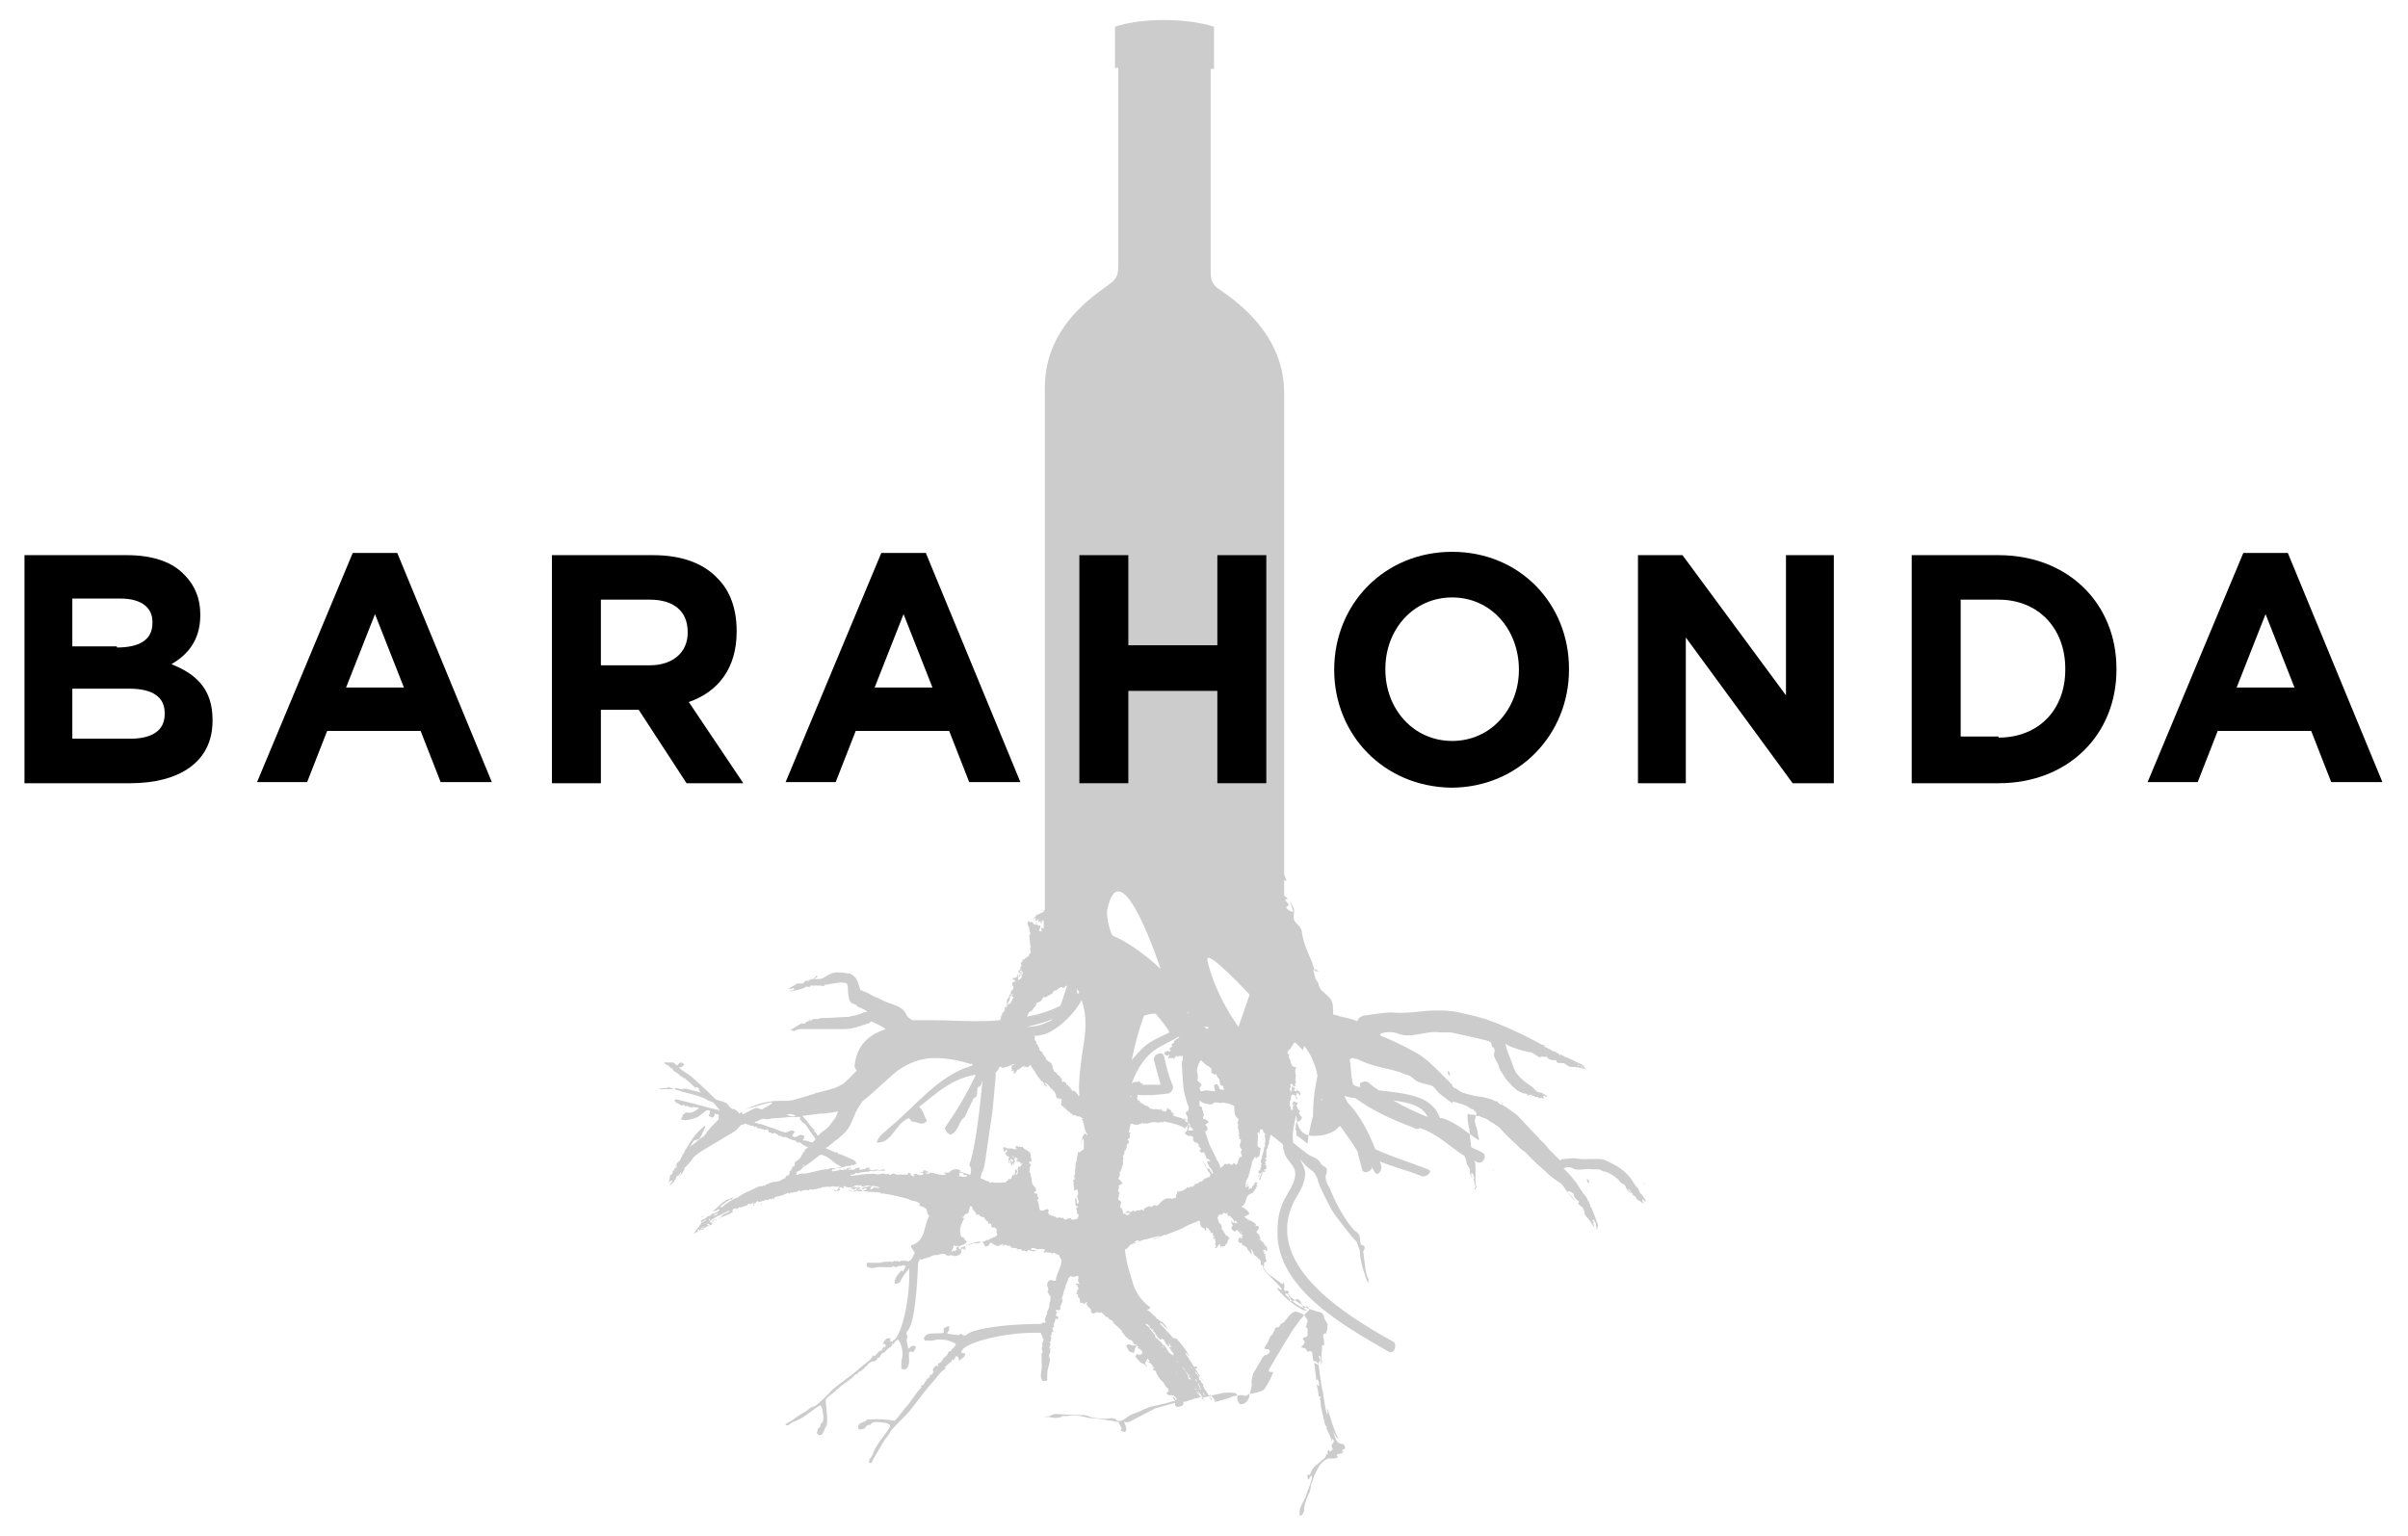
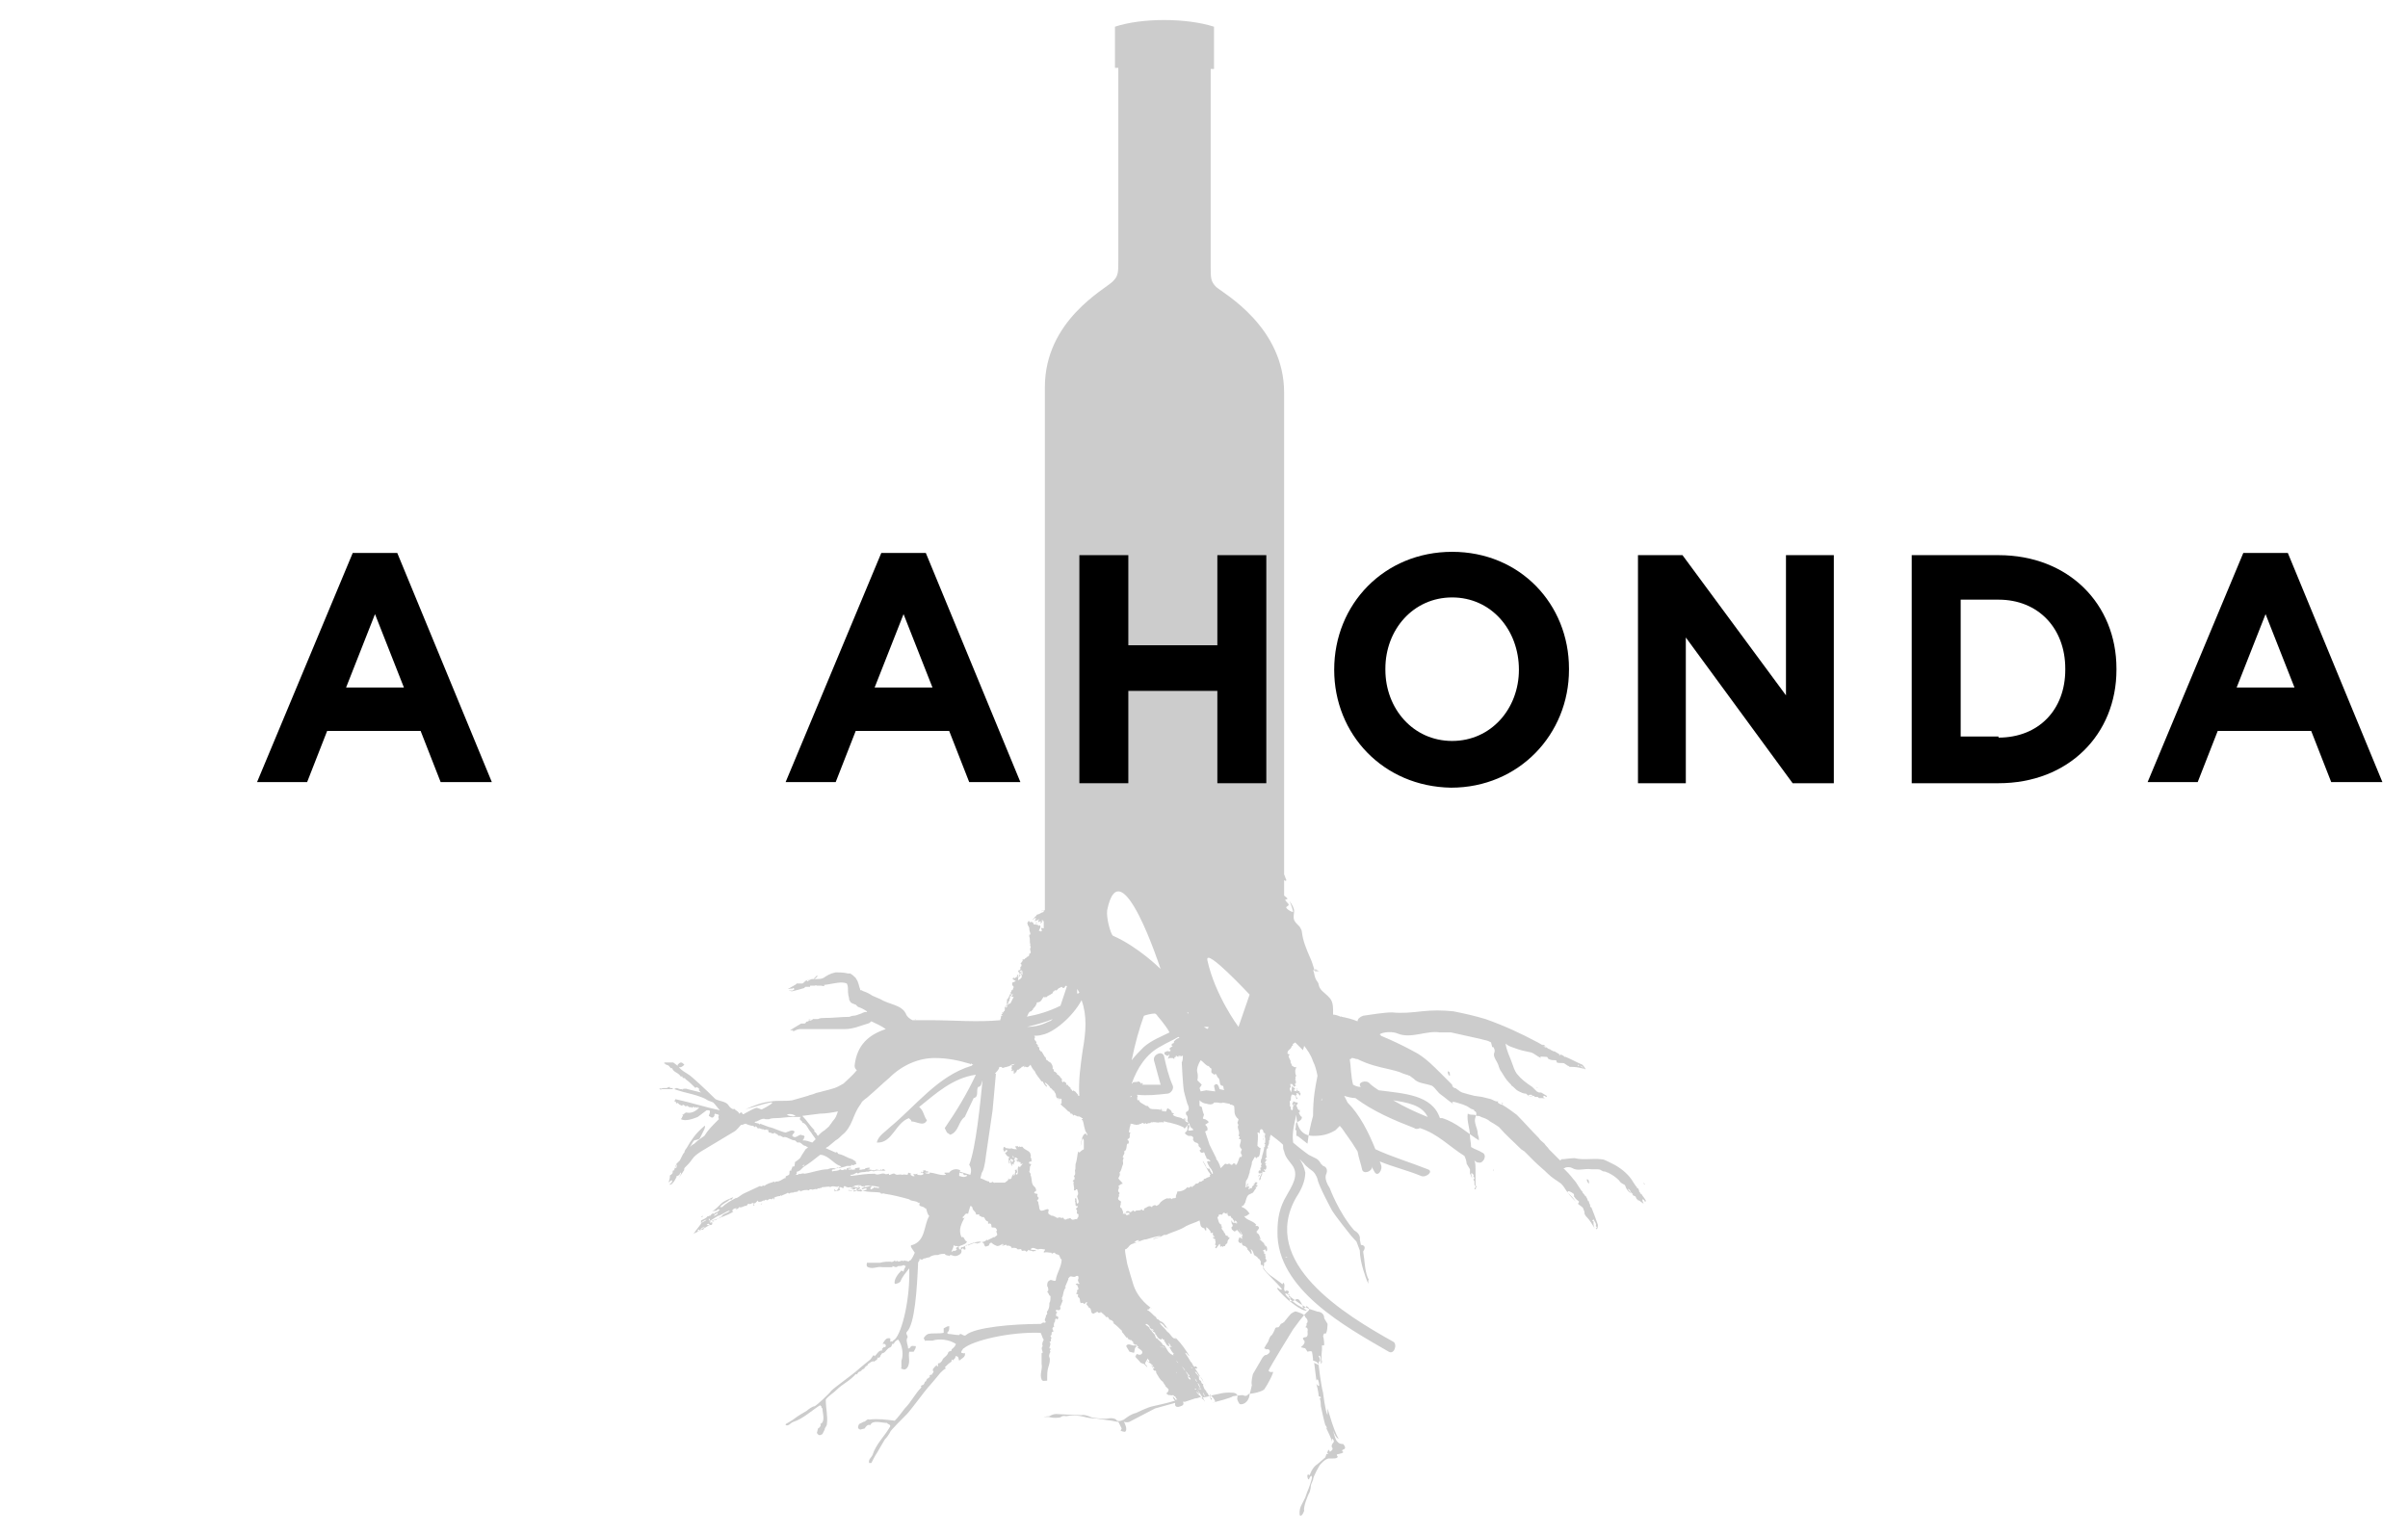
<svg xmlns="http://www.w3.org/2000/svg" id="Capa_1" x="0px" y="0px" viewBox="0 0 216.4 138.1" style="enable-background:new 0 0 216.4 138.1;" xml:space="preserve">
  <style type="text/css"> .st0{fill:#CCCCCC;} </style>
  <g>
    <path class="st0" d="M63,109.4L63,109.4c0.1,0,0.1,0,0.2-0.1C63.1,109.3,63.1,109.3,63,109.4 M63,110c0.1-0.2,0.4-0.2,0.5-0.4 C63.4,109.7,63.1,109.7,63,110v-0.3c0,0,0,0,0,0c0.2-0.1,0.5-0.2,0.6-0.4c0.1,0.1,0.1-0.1,0.2,0c0.1-0.1,0.2-0.3,0.4-0.2 c0.1-0.2,0.3-0.1,0.4-0.3c0,0,0.1,0,0.1,0l-0.1-0.1l-0.1,0c-0.1,0.2-0.3,0.1-0.5,0.2c0.3-0.2,0.6-0.5,0.8-0.7l0,0 c0.3-0.3,0.7-0.4,1.1-0.6c-0.1,0.1-0.1,0.3-0.3,0.2c-0.3,0.3-0.7,0.4-0.9,0.7l0.2,0c0.3-0.3,0.8-0.6,1.2-0.8c0.2,0,0.5-0.3,0.7-0.4 l1.5-0.7c0,0,0.1,0.1,0.2,0c0.1,0,0.1-0.1,0.2,0c0.2-0.2,0.6-0.3,0.9-0.4l0,0.1c0.1-0.1,0.1-0.1,0.2-0.1c0.3,0,0.5-0.2,0.7-0.3 c0,0,0,0,0.1,0l0,0l0-0.1c0,0,0-0.1,0.1-0.1l0.2-0.1c0.1-0.1,0-0.3,0.1-0.4c0,0,0.1,0.1,0.1,0c0-0.1,0.1-0.2,0.1-0.3 c0-0.1,0.2,0,0.2-0.1c0-0.1,0.1-0.5,0-0.3c-0.2,0.2-0.3,0.4-0.4,0.6c0.1-0.2,0.2-0.4,0.4-0.6c0.1-0.1,0.3-0.2,0.5-0.4 c0.1-0.2,0.3-0.5,0.5-0.8c0.1-0.1,0.2-0.1,0.2-0.2c-0.1,0-0.2-0.1-0.2-0.1c-0.3,0-0.4-0.4-0.7-0.3c-0.1,0-0.2-0.2-0.3-0.2 c-0.3,0-0.6-0.3-0.9-0.3c-0.2,0.1-0.3-0.2-0.5-0.1c-0.1-0.1-0.2-0.2-0.3-0.2l-0.1-0.1c-0.1,0.2-0.3,0-0.4,0c-0.2,0-0.1-0.1-0.2-0.3 l-0.1,0.1v-0.1c-0.1,0.1-0.2,0-0.2,0.1c0-0.1-0.1-0.1-0.2-0.1l0,0l-0.3-0.1c-0.1,0.1-0.1,0-0.2-0.1c0,0,0,0,0,0 c0,0-0.1-0.1-0.1-0.1l0,0.1c0,0-0.1,0-0.1,0l-0.1-0.1c-0.2,0-0.5-0.1-0.7-0.2c-0.1,0-0.2,0.1-0.3,0.1c0,0-0.1,0-0.1,0 c-0.2,0.2-0.4,0.5-0.6,0.6c-0.7,0.4-1.3,0.8-2,1.2c-0.3,0.2-0.7,0.4-1,0.6c-0.3,0.2-0.6,0.4-0.8,0.7c-0.2,0.3-0.4,0.5-0.7,0.8l0,0 c0,0.1,0,0.2-0.1,0.3l-0.4,0.6c0.1-0.2,0.2-0.3,0.2-0.5c0,0,0,0,0,0l0,0c-0.1,0-0.1,0.1-0.1,0.1l0,0l-0.1,0.2v0l0-0.1c0,0,0,0,0,0 c0,0,0,0,0,0v0l0,0l-0.1,0.1c0,0,0,0-0.1,0c0,0,0,0,0,0.1c-0.1,0.2-0.2,0.4-0.4,0.6c0,0-0.1,0.1-0.2,0.1l0-0.1c0,0,0,0,0.1,0l0-0.1 c0.1,0,0.1-0.1,0.1-0.2l-0.1,0c0,0,0,0.1,0,0c-0.1,0.1-0.1,0.1-0.2,0.2l0,0c0-0.2,0.1-0.3,0.1-0.5l0-0.1c0,0,0-0.1,0.1-0.1l0.1-0.1 c0.1-0.1,0-0.2,0.1-0.3c0,0,0.1,0,0.1,0c0-0.1,0-0.2,0.1-0.2c0,0,0.1,0,0.1-0.1c0-0.1,0.1-0.3,0-0.2c-0.1,0.2-0.1,0.3-0.2,0.4 c0.1-0.2,0.1-0.3,0.2-0.5c0.1-0.1,0.2-0.2,0.3-0.3c0.1-0.2,0.2-0.4,0.3-0.6c0,0,0.1-0.1,0.1-0.1c0-0.1,0.1-0.3,0.2-0.4 c0.4-0.7,0.8-1.3,1.5-1.9c0.2-0.2,0.2-0.1,0.1,0.2c-0.1,0.2-0.3,0.6-0.4,0.8c-0.1,0.2-0.5,0.1-0.6,0.3c-0.1,0.2-0.2,0.3-0.3,0.5 c0.1-0.1,0.2-0.2,0.4-0.3c0.3-0.3,0.6-0.5,0.9-0.7c0.3-0.5,0.7-0.9,1.1-1.3l0.2-0.2c0,0,0.1,0,0.1,0c0,0,0,0-0.1,0 c0-0.1-0.1-0.2,0-0.3c0-0.2-0.2-0.1-0.3-0.2c-0.1,0-0.1,0.1-0.1,0.2c-0.2,0.3-0.3,0.1-0.5,0c0-0.1,0.1-0.2,0.1-0.4 c0-0.1-0.1-0.1-0.2-0.1l0,0c0,0-0.1,0-0.1,0l-0.8,0.6c-0.5,0.2-1.1,0.4-1.5,0.2c0-0.1,0.1-0.1,0.1-0.1c-0.1-0.1,0.2-0.2,0-0.3 c0.2,0,0.2-0.2,0.4-0.2c0.4,0.1,0.8-0.1,1.1-0.4c0,0,0-0.1-0.1-0.1c0,0,0,0.1,0,0.1c-0.1,0-0.1-0.1-0.2-0.1l0,0.1l0,0 c-0.1-0.1-0.1-0.1-0.2-0.1c0,0-0.1,0-0.1,0.1l-0.1-0.1c-0.2,0.1-0.2-0.1-0.4-0.1c-0.1,0.2-0.3-0.3-0.4,0l-0.2-0.1 c-0.1,0-0.2-0.3-0.3-0.1c-0.1-0.1,0-0.2-0.2-0.2l0.1-0.2c1.4,0.3,2.6,0.7,4,1c-0.2-0.2-0.4-0.5-0.6-0.7c-0.2-0.1-0.3-0.1-0.5-0.2 c-0.3-0.2-0.6-0.3-0.9-0.4c-0.6-0.2-1.2-0.3-1.8-0.5l-0.3-0.1l-0.1,0l0,0l0,0l0,0c0,0-0.1,0-0.1,0l0,0l-0.2,0l0,0l0,0l-0.1,0 c0,0,0,0,0,0c0,0,0,0,0,0c-0.2,0-0.4,0-0.6,0c0,0-0.1,0-0.2-0.1c0,0,0,0,0,0c0,0,0,0,0,0.1l0,0c0.1,0.1,0.1,0,0.2,0l0,0 c0,0,0,0,0,0c-0.1,0-0.2-0.1-0.3,0l0,0l0.4-0.1l0.1,0c0,0,0.1,0,0.1,0l0.1,0c0.1,0,0.1-0.1,0.3-0.1c0,0,0,0.1,0,0.1 c0.1,0,0.1,0,0.2,0c0,0,0.1,0.1,0.1,0.1c0.1,0,0.3-0.1,0.2-0.1c-0.2,0-0.3,0-0.4,0c0.1,0,0.3,0,0.5,0c0.1,0,0.2,0.1,0.4,0.1 c0.2,0,0.4-0.1,0.6,0c0.4,0.1,0.8,0.2,1.2,0.3c-0.1-0.1-0.1-0.1-0.2-0.2c0.1-0.2-0.1-0.2-0.2-0.3c0,0.1-0.1,0-0.1,0.1 c-0.3-0.3-0.6-0.6-0.9-0.8c0-0.1-0.1-0.1-0.2-0.1c-0.1-0.1-0.1-0.1-0.1-0.2l-0.1,0.1c-0.2-0.4-0.7-0.4-0.8-0.8 c-0.1,0.1-0.2-0.1-0.3-0.2c-0.1-0.1-0.4-0.1-0.3-0.2l-0.1,0l0-0.1h0.8l0.4,0.3l0,0c0,0,0-0.1,0-0.1c0.1-0.1,0.2-0.2,0.3-0.2 c0.1,0,0.2,0.1,0.3,0.2c-0.1,0.1-0.3,0.3-0.5,0.2c0.2,0.3,0.6,0.5,0.9,0.7c0.2,0.1,1.6,1.4,2.4,2.2c0.4,0.2,1,0.2,1.2,0.6 c0.2,0.3,0.6,0.4,0.4,0.2c0.3,0.3,0.5,0.3,0.5,0.5c0.1,0,0.1-0.1,0.2-0.1c0.1-0.1,0.1,0.3,0.3,0.1c0.4-0.2,0.7-0.4,1-0.5 c0.2-0.1,0.5,0.2,0.6,0.1c0.4-0.2,1.3-0.7,0.7-0.6c-0.9,0.2-1.4,0.4-2.2,0.6c0.7-0.3,1.4-0.6,2.3-0.7c0.5-0.1,1.3,0,1.9-0.1 l1.4-0.4c0.2-0.1,0.4-0.1,0.6-0.2c0.2-0.1,0.4-0.1,0.7-0.2c0.4-0.1,0.8-0.2,1.1-0.3c0.3-0.1,0.6-0.3,0.8-0.4 c0.3-0.3,0.8-0.7,1.2-1.2c-0.1-0.1-0.2-0.2-0.2-0.4c0.2-1.9,1.3-2.8,2.8-3.3c-0.4-0.3-0.9-0.5-1.3-0.7c-0.1,0.1-0.2,0.2-0.3,0.2 c-0.7,0.2-1.3,0.5-2.1,0.5c-0.4,0-0.7,0-1.1,0l-1.9,0l-0.3,0l-0.1,0l0,0l0,0l0,0c0,0-0.1,0-0.1,0l0,0l-0.2,0l0,0l0,0l0,0 c0,0,0,0-0.1,0c0,0,0,0,0,0l0,0l0,0l-0.1,0c0,0,0,0-0.1,0c0,0,0,0,0,0c-0.2,0-0.4,0.1-0.6,0.2c0,0-0.1,0-0.2,0l0,0c0,0,0,0,0,0l0,0 c0.1,0,0.2,0,0.2-0.1l0,0c0,0,0,0,0,0c-0.1,0-0.2,0-0.3,0l0,0L72,92l0.1,0c0,0,0.1,0,0.1,0l0.1,0c0.1,0,0.1-0.1,0.2-0.2 c0,0,0,0.1,0.1,0c0.1,0,0.1-0.1,0.2-0.1c0,0,0.1,0.1,0.1,0c0.1,0,0.3-0.2,0.1-0.1c-0.2,0-0.3,0.1-0.4,0.1c0.1-0.1,0.3-0.1,0.5-0.1 c0.1,0,0.3,0,0.4,0c0.2-0.1,0.4-0.1,0.6-0.1c0.8,0,1.5-0.1,2.2-0.1c0.1,0,0.2-0.1,0.4-0.1c0.2,0,0.4-0.1,0.7-0.2 c0.2-0.1,0.4-0.2,0.6-0.1c0,0,0,0,0,0c0,0-0.1,0-0.1-0.1c-0.3-0.2-0.5-0.3-0.8-0.4l-0.1-0.1l-0.1-0.1c-0.1,0-0.2-0.1-0.3-0.1 c-0.1-0.1-0.2-0.1-0.2-0.2c-0.1-0.1-0.1-0.2-0.1-0.3c-0.1-0.3-0.1-0.7-0.1-0.9c0-0.2-0.1-0.4-0.1-0.4c-0.5-0.2-1.1,0-1.8,0.1 c-0.2,0-0.4,0.1-0.5,0.1c-0.1,0-0.2,0-0.3,0c0,0,0,0,0,0l0,0h-0.1c-0.1-0.1-0.1,0-0.2,0l-0.1,0c-0.1,0-0.2,0-0.3,0l0,0c0,0,0,0,0,0 h0h0c0,0,0,0,0.1,0c0,0,0,0,0,0c0,0,0,0,0,0c0,0,0,0,0,0c0,0-0.1,0-0.1,0c0,0-0.1,0-0.1,0c0,0,0,0,0.1,0c0,0,0,0,0,0.1h0l-0.1,0 l-0.2,0c0,0-0.1,0-0.1,0c0,0-0.1,0-0.1,0.1c-0.3,0.1-0.7,0.2-1.1,0.3c0,0-0.2,0-0.3-0.1l0.1,0c0,0,0,0.1,0.1,0.1L71,89 c0.2,0.1,0.3,0,0.4-0.1l-0.1-0.1c-0.1,0-0.1,0.1,0,0.1c-0.2-0.1-0.3,0-0.5,0l0,0c0.2-0.1,0.5-0.3,0.7-0.4l0.1-0.1 c0.1,0,0.1,0,0.2,0l0.3,0c0.1,0,0.2-0.2,0.4-0.3c0,0,0,0.1,0.1,0.1c0.1-0.1,0.3-0.2,0.4-0.2c0,0,0.1,0,0.1,0c0,0,0.1,0.1,0.1,0 c0.1-0.1,0.4-0.3,0.2-0.3L73.1,88c0,0-0.1,0-0.1,0c0,0,0,0-0.1,0c-0.1,0-0.3,0.1-0.4,0.1C72.7,88,72.9,88,73,88c0.1,0,0,0,0.1,0 c0,0,0,0,0.1,0c0.1,0,0.1,0,0.2,0c0.2,0,0.4,0,0.6-0.1c0.3-0.2,0.6-0.4,1.1-0.5c0.3,0,0.7,0,1.1,0.1l0.1,0l0.1,0 c0.2,0.1,0.4,0.3,0.5,0.4c0.1,0.2,0.2,0.3,0.2,0.4c0.1,0.2,0.1,0.4,0.2,0.6c0,0,0,0.1,0,0.1c0,0,0,0,0,0l0,0c0,0,0,0,0,0 c0,0,0,0,0.1,0l0.2,0.1c0.3,0.1,0.5,0.2,0.8,0.4c0.2,0.1,0.5,0.2,0.7,0.3c0.8,0.5,1.9,0.5,2.3,1.3c0.1,0.3,0.4,0.5,0.6,0.6 c0.1,0,0.2,0,0.3,0c0,0,0-0.1-0.1-0.1c0,0,0.1,0.1,0.1,0.1c0.4,0,0.8,0,1.3,0c2.1,0,4.2,0.2,6.3,0c0,0,0,0,0,0c0,0,0-0.1,0-0.1 c0.1-0.1,0-0.2,0.1-0.3l0,0l0.1,0c0-0.1-0.1,0-0.1-0.1c0-0.1,0.1,0,0.1-0.1l-0.1,0l0.1,0c0,0-0.1-0.1,0-0.1l0,0l0,0l0,0l0,0 c0,0,0.1,0,0.1,0l0-0.1c0.1,0,0.1-0.1,0.1-0.2l-0.1,0l0.1,0c0-0.1,0-0.1,0-0.2c0,0,0,0,0,0l0,0c0,0,0,0,0.1,0c0,0,0.1-0.1,0.1-0.1 c0-0.1,0-0.1,0-0.2l0,0c0,0,0.1,0,0.1,0c0-0.1,0-0.2,0.1-0.2c-0.1,0,0.1-0.1,0-0.1c0-0.1,0.1-0.2,0.1-0.3l-0.1,0l0.1-0.1l0-0.1 c0,0,0,0,0,0l0,0c0-0.1,0-0.2,0.1-0.3l0-0.1c0,0,0.1,0,0.1,0c0-0.1,0.1-0.2,0.1-0.3c-0.1-0.1-0.2-0.2-0.1-0.4 c0.1,0,0.2-0.1,0.3-0.1L91,88c0-0.1,0.1-0.1,0.1-0.2c0,0,0,0,0,0c0,0.1,0,0.1,0,0.1c0.1,0.1,0.2-0.1,0.3-0.1c0-0.1,0-0.1,0-0.2 c0.1,0.1,0.1,0,0.2,0.1c-0.1-0.1-0.1,0.1-0.2,0.1l0,0l0.1,0c0,0,0,0,0,0c0,0,0.1,0,0.1-0.1c-0.1,0,0-0.1,0.1-0.1c0,0,0,0,0,0 c-0.1,0,0,0.2-0.1,0.2c-0.1,0-0.1,0.1-0.1,0.2l0,0.1c0.1,0,0.1-0.1,0.2-0.1c0-0.1,0.2-0.1,0.1-0.3c0.1-0.1,0.1-0.2,0.1-0.3 c0-0.1-0.1,0.1-0.1,0c-0.1,0-0.2,0.1-0.2,0.2c-0.1-0.2,0.2-0.1,0.1-0.2c0,0,0,0-0.1,0c0,0,0,0,0.1,0c0-0.1-0.1-0.1-0.1-0.1 c0,0-0.1,0.1-0.1,0.1c0-0.1,0-0.2,0.1-0.2c0,0,0,0,0.1,0.1l0,0c0,0-0.1-0.1-0.1-0.1c0,0,0.2,0,0.1,0c0,0,0,0,0,0.1c0,0,0,0-0.1,0 l0,0.1l-0.1,0c0,0,0.1,0,0.1,0.1l0.1,0l0,0l0.1,0l-0.1-0.1c0.1-0.1,0.1,0,0.2,0c-0.1,0.1-0.2,0.2-0.2,0.3c0.1-0.1,0.2-0.1,0.1-0.2 c0,0,0.1-0.1,0.1-0.2l0,0l-0.1,0l0-0.1c-0.1,0-0.1,0.1-0.2,0.1l0-0.1h0c0,0,0.1,0,0.1-0.1l0-0.1h0l0-0.1c0.1,0,0.1-0.1,0.1-0.2 l-0.1-0.1c0.1,0,0.1-0.2,0.2-0.2l0-0.2c0.1,0.1,0.2,0,0.2,0c0-0.1,0.2-0.1,0.2-0.2c0.1,0,0.2-0.1,0.2-0.2l0-0.1c0,0,0.1,0,0.1,0 c0.1-0.2-0.1-0.3,0-0.5l0,0c0.1-0.1-0.1-0.2,0-0.3l0,0c0,0,0,0,0,0c-0.1-0.2,0-0.5-0.1-0.7c0,0,0-0.1,0-0.2l0,0l0.1,0 c0-0.2-0.1-0.3-0.1-0.5l0-0.1c0,0,0,0,0,0l-0.1-0.2l0,0c-0.1-0.1,0-0.2-0.1-0.2c0.1-0.1,0.1-0.3,0.2-0.2c0,0,0,0.1,0.1,0.1 c0.1-0.1,0.1,0,0.2,0c0.1,0,0,0.2,0.2,0.2l0,0c0,0,0.1,0,0.1,0l0-0.1c0,0,0,0,0,0c0-0.1,0.1-0.1,0.1-0.1c0,0.1-0.1,0.1-0.1,0.2 c0.1,0,0.2,0.1,0.2,0l0,0l0,0l0,0.1c0.1,0,0.1,0,0.1,0c0,0,0,0,0,0c0.1-0.1,0.1,0.1,0.1,0.1c0,0.2-0.2,0.3-0.1,0.4 c0.1-0.1,0.1,0.1,0.2,0c0.1-0.1-0.1-0.2,0-0.3c0.1,0,0.2,0.1,0.2,0c0,0,0,0,0,0v-0.6c0,0-0.1,0-0.1-0.1c0,0-0.1,0-0.1,0 c0,0,0.1,0,0,0.1l0.1,0c-0.1,0.1-0.1,0.2-0.2,0.2c0-0.1,0.1-0.1,0-0.2c-0.1,0-0.1,0.1-0.2,0.2l0.1-0.1c0,0-0.1-0.1-0.1-0.1 c0-0.1,0.1-0.1,0.1-0.2c-0.1,0.1-0.2,0.1-0.3,0.2c0-0.1,0.1-0.1,0.1-0.2l0,0c-0.1,0.1-0.1,0.2-0.2,0.2c0-0.1,0.1-0.2,0.1-0.3 c-0.1,0-0.2,0.1-0.3,0.2c0-0.1,0.2-0.2,0.2-0.3c0.1,0,0.1-0.1,0.2-0.2c0.2,0,0.4-0.2,0.5-0.2c0,0,0.1,0,0.1-0.1c0-0.1-0.1,0-0.2,0 c0-0.1,0.2,0,0.3-0.1c0,0,0,0,0,0v-47c0-6,5.4-8.8,6.1-9.5c0.5-0.5,0.5-0.8,0.5-1.9V6.1l-0.3,0V2.4c2.4-0.8,6.4-0.8,8.9,0v3.8 l-0.3,0v17.7c0,1.1,0,1.4,0.5,1.9c0.7,0.6,6.1,3.6,6.1,9.5v43.3c0.1,0.2,0.1,0.3,0.2,0.5c0,0.1-0.1,0.1-0.2,0v1.4 c0.1,0.1,0.3,0.2,0.3,0.3c0,0-0.3,0.1-0.2,0.1c0.1,0.2,0.3,0.3,0.3,0.4c0.1,0.1-0.3,0.2-0.2,0.3c0.1,0.2,0.7,0.5,0.6,0.3 c-0.1-0.4-0.2-0.6-0.3-0.9c0.2,0.3,0.4,0.6,0.4,0.9c0,0.2-0.1,0.5,0,0.8c0.1,0.2,0.2,0.3,0.4,0.5c0,0,0,0,0,0l0,0 c0,0,0.1,0.1,0.1,0.1c0,0,0.1,0,0.1,0h-0.1c0.1,0.2,0.2,0.3,0.2,0.5c0.1,0.8,0.4,1.5,0.7,2.2c0.2,0.4,0.3,0.8,0.4,1.1 c0.1,0,0.3,0.1,0.4,0.1l-0.3,0c0,0,0-0.1-0.1-0.1c0,0,0,0,0,0c0,0,0,0.1,0,0.1c0.2,0,0.4,0.1,0.5,0.1l-0.4,0c0,0-0.1-0.1-0.2-0.1 c0,0,0,0,0,0l0,0l0,0c0.1,0.2,0.1,0.4,0.2,0.7c0.1,0.3,0.3,0.4,0.3,0.6c0.1,0.5,0.5,0.7,0.8,1c0.3,0.3,0.5,0.5,0.5,1.3 c0,0.2,0,0.3,0,0.4c0.2,0,0.5,0.1,0.7,0.2c0,0,0-0.1,0-0.1c0,0,0,0.1,0.1,0.1c0.5,0.1,0.9,0.2,1.4,0.4c0-0.2,0.2-0.4,0.5-0.5 c0.7-0.1,1.9-0.3,2.6-0.3c0.9,0.1,1.8,0,2.7-0.1c0.9-0.1,1.8-0.1,2.8,0c1,0.2,1.9,0.4,2.9,0.7c1.7,0.6,3.2,1.3,4.7,2.1l0.7,0.4 l0.3,0.2c0,0,0,0,0,0l0,0l0.1,0c0,0.1,0.2,0.1,0.3,0.2c0,0,0.1,0,0.1,0l0.5,0.3l0,0l0,0h0l-0.1,0c0,0,0,0,0,0c0,0,0,0-0.1,0 c0,0,0.1,0,0.1,0c0,0,0.1,0.1,0.1,0.1c0,0,0,0.1,0,0.1c0,0,0-0.1,0-0.1c0,0,0-0.1,0-0.1h0l0.1,0l0.2,0.1c0,0,0.1,0.1,0.1,0.1 c0,0,0.1,0,0.1,0c0.5,0.2,1,0.5,1.5,0.7c0,0,0.2,0.2,0.3,0.4l-0.1,0c0,0,0-0.1,0-0.1l-0.1,0c-0.1-0.2-0.3-0.2-0.5-0.3l0,0.1 c0.1,0,0.1,0,0.1-0.1c0.2,0.2,0.4,0.3,0.6,0.4l0,0c-0.4-0.1-0.8-0.2-1.2-0.2l-0.2,0c-0.1,0-0.1-0.1-0.2-0.1l-0.3-0.2 c-0.1-0.1-0.4,0-0.7-0.1c0,0,0-0.2-0.1-0.2c-0.2,0-0.4,0-0.6-0.1c-0.1,0-0.1-0.2-0.2-0.2c-0.2,0-0.8-0.1-0.5,0.1 c0.4,0.2,0.7,0.3,1.1,0.4c-0.4-0.1-0.7-0.2-1.1-0.4c-0.3-0.1-0.6-0.4-0.9-0.5c-0.5-0.1-1-0.2-1.5-0.4c-0.3-0.1-0.6-0.2-0.8-0.4 c0,0,0,0,0,0c0.1,0.7,0.4,1.2,0.6,1.8c0.1,0.3,0.2,0.6,0.4,0.9c0.4,0.5,0.8,0.8,1.4,1.2l0.2,0.2l0.1,0.1l0,0l0,0l0,0 c0,0,0.1,0.1,0.1,0.1l0,0l0.2,0.1h0l0,0h0l0,0c0,0,0,0,0,0c0,0,0,0,0,0h0l0,0l0.1,0c0,0,0,0,0,0c0,0,0,0,0.1,0 c0.2,0.1,0.3,0.2,0.5,0.3c0,0,0,0.1,0,0.2l0,0c0,0,0,0,0-0.1l-0.1,0c0-0.1-0.1-0.1-0.2-0.1v0.1c0,0,0.1,0,0,0 c0,0.1,0.1,0.1,0.2,0.2l0,0c-0.1-0.1-0.3-0.1-0.4-0.1l-0.1,0c0,0,0,0-0.1,0c0,0-0.1-0.1-0.1-0.1c0,0-0.2,0-0.3,0c0,0,0-0.1,0-0.1 c-0.1,0-0.1,0-0.2,0c0,0,0-0.1-0.1-0.1c-0.1,0-0.3,0-0.2,0.1c0.2,0.1,0.3,0.1,0.4,0.1c-0.1,0-0.3-0.1-0.4-0.1 c-0.1,0-0.2-0.2-0.3-0.2c-0.2,0-0.4-0.1-0.6-0.2c-0.2-0.1-0.3-0.2-0.5-0.4c-0.1-0.1-0.2-0.1-0.2-0.2c0,0-0.1-0.1-0.1-0.1l-0.1-0.1 c0,0,0,0,0,0c-0.3-0.3-0.5-0.7-0.7-1c-0.1-0.1-0.1-0.2-0.2-0.4c-0.1-0.5-0.6-0.9-0.4-1.3c0.1-0.3-0.2-0.7-0.2-0.4 c0-0.2-0.1-0.4-0.1-0.5l-0.2-0.1c-0.2-0.1-0.4-0.1-0.7-0.2c-0.9-0.2-1.8-0.4-2.7-0.6c-0.4,0-0.7,0-1,0c-1.2-0.2-2.6,0.6-3.8,0.1 c-0.7-0.3-1.7,0-1.6,0.1c0,0,0.1,0,0.1,0.1c0,0,0.1,0,0.1,0c0,0-0.1,0-0.1,0c0.2,0.1,0.5,0.2,0.7,0.3c0.9,0.4,1.7,0.8,2.6,1.3 c0.8,0.5,1.4,1.1,2.1,1.8l0.6,0.6l0.3,0.3c0,0,0,0,0,0v0l0.1,0.1c0,0.2,0.1,0.2,0.2,0.3c0,0,0.1,0,0.1,0c0.1,0.1,0.3,0.2,0.4,0.3 l-0.1,0c0,0,0,0,0,0h0c0,0-0.1,0-0.1,0c0,0,0,0,0,0c0,0-0.1,0-0.1,0c0,0,0.1,0,0.1,0c0,0,0,0,0,0c0,0,0.1,0,0.1,0c0,0,0,0,0,0l0,0 l0.1,0l0.2,0.1c0,0,0,0,0,0c0.3,0.1,0.7,0.2,1.1,0.3l0.7,0.1l0.4,0.1l0.4,0.1c0.2,0.1,0.4,0.2,0.5,0.2c0,0,0,0,0,0 c0.1,0,0.1,0,0.2,0h0c0,0-0.1,0-0.1,0.1c0.1,0.1,0.3,0.2,0.4,0.2c0-0.1,0-0.1-0.1-0.2l0.2,0.1c0,0-0.1,0-0.1,0.1 c0.5,0.3,0.9,0.6,1.3,0.9c0.7,0.7,1.3,1.4,2,2.1c0.1,0.2,0.3,0.3,0.5,0.5c0.1,0.2,0.3,0.3,0.4,0.5c0.3,0.3,0.6,0.6,0.9,0.9 c0,0,0.1,0.1,0.1,0.1c0,0,0.1,0,0.1-0.1c0.3,0,0.8-0.1,1.2-0.1c0.8,0.2,1.6,0,2.4,0.1c0.2,0,0.4,0.1,0.6,0.2 c0.2,0.1,0.4,0.2,0.6,0.3c0.7,0.4,1.3,0.9,1.7,1.6l0.2,0.3l0.1,0.1l0,0l0,0l0,0c0,0.1,0,0.1,0.1,0.1l0,0l0.1,0.2l0,0l0,0 c0,0,0,0,0,0.1c0,0,0,0,0,0h0l0,0l0.1,0.1c0,0,0,0,0,0.1c0,0,0,0,0.1,0c0.1,0.2,0.3,0.4,0.4,0.6c0,0,0,0.1,0,0.2l0,0c0,0,0,0,0-0.1 l-0.1,0c0-0.1-0.1-0.2-0.2-0.2l0,0.1c0,0,0.1,0,0,0c0,0.1,0.1,0.2,0.1,0.3l0,0c-0.1-0.1-0.3-0.2-0.4-0.3l-0.1,0c0,0,0-0.1-0.1-0.1 l-0.1-0.2c0-0.1-0.2-0.1-0.3-0.2c0,0,0.1-0.1,0-0.1c-0.1-0.1-0.1-0.1-0.2-0.2c0,0,0-0.1,0-0.1c-0.1-0.1-0.3-0.2-0.2-0.1l0.3,0.4 c-0.1-0.1-0.3-0.2-0.4-0.4c-0.1-0.1-0.1-0.3-0.2-0.4c-0.2-0.1-0.4-0.2-0.5-0.4c-0.3-0.3-0.6-0.5-1-0.7c-0.1,0-0.2-0.1-0.3-0.1 c0,0-0.1,0-0.1,0l-0.2-0.1c-0.1-0.1-0.3-0.1-0.5-0.1c-0.2,0-0.3,0-0.4,0c-0.6-0.1-1.2,0.2-1.7-0.1c-0.3-0.2-0.9,0-0.6,0 c-0.1,0-0.1,0-0.2,0c0.3,0.3,0.6,0.6,0.9,1c0.2,0.2,0.3,0.4,0.5,0.7l0.2,0.3c0,0,0,0,0,0l0,0l0.1,0.1c0,0.1,0.1,0.2,0.2,0.3 c0,0,0,0.1,0.1,0.1c0.1,0.2,0.2,0.3,0.2,0.5l0,0l-0.1-0.1c0,0,0,0,0,0c0,0,0,0,0-0.1c0,0,0,0.1,0.1,0.1c0,0,0,0.1,0,0.1 c0,0,0,0.1,0,0.1c0,0,0-0.1,0-0.1c0,0,0-0.1,0.1,0l0,0l0,0.1l0.1,0.2c0,0,0,0.1,0,0.1c0,0.1,0,0.1,0.1,0.1c0.2,0.5,0.4,1,0.6,1.6 c0,0,0,0.3-0.1,0.4l-0.1-0.1c0,0,0.1,0,0.1-0.1l-0.1-0.1c0.1-0.2-0.1-0.4-0.2-0.6l-0.1,0.1c0,0.1,0.1,0.1,0.1,0 c0,0.3,0,0.5,0.1,0.7l0,0c-0.2-0.3-0.4-0.7-0.7-1l-0.1-0.1c0-0.1-0.1-0.1-0.1-0.2c0-0.1,0-0.2-0.1-0.4c0-0.2-0.3-0.3-0.5-0.5 c0,0,0.1-0.1,0.1-0.2c-0.1-0.1-0.3-0.2-0.4-0.4c-0.1,0,0-0.3-0.1-0.3c-0.1-0.1-0.6-0.4-0.5-0.1c0.3,0.3,0.5,0.5,0.7,0.8 c-0.2-0.2-0.5-0.5-0.7-0.8c-0.2-0.2-0.3-0.5-0.6-0.8c-0.4-0.3-0.8-0.5-1.2-0.9c-0.4-0.4-0.8-0.7-1.2-1.1c-0.2-0.2-0.4-0.4-0.6-0.6 l-0.3-0.3l-0.3-0.2c-0.7-0.7-1.4-1.3-2-2c-0.3-0.2-0.6-0.4-0.8-0.5c-0.2-0.2-0.5-0.3-0.8-0.4c-0.1-0.1-0.3-0.1-0.4-0.1l-0.2-0.1 c-0.1,0,0,0-0.1,0c-0.2,0-0.3,0-0.5-0.1v0c-0.1,0.7,0.2,1.3,0.2,2c0,0.3,0.1,0.6,0.1,1c0.3,0.2,0.7,0.3,1,0.5 c0.5,0.2,0.1,1-0.3,0.9c-0.2,0-0.3-0.1-0.4-0.2c0.1,0.3,0.1,0.5,0.1,0.8l0,0.3l0,0.2l0,0l0,0l0,0c0,0,0,0.1,0,0.1l0,0l0,0.2l0,0 l0,0l0,0.1c0,0,0,0,0,0.1c0,0,0,0,0,0c0,0.2,0,0.4,0,0.6c0,0-0.1,0.1-0.1,0.2l0,0c0,0,0.1,0,0.1,0l0-0.1c0.1-0.1,0-0.1,0-0.2l0,0 c0,0,0,0,0.1,0c0,0.1-0.1,0.2,0,0.3l0,0c0-0.1-0.1-0.3-0.2-0.4l0-0.1c0,0,0-0.1,0-0.1c0,0,0-0.1,0-0.1c0-0.1-0.1-0.1-0.1-0.2 c0,0,0.1,0,0.1-0.1c0-0.1-0.1-0.1-0.1-0.2c0,0,0.1-0.1,0-0.1c0-0.1-0.2-0.2-0.2-0.1l0.1,0.4c-0.1-0.1-0.1-0.3-0.2-0.4 c0-0.1,0-0.2,0-0.4c-0.1-0.2-0.2-0.3-0.3-0.5c0-0.2-0.1-0.5-0.2-0.7c-1.3-0.8-2.4-2-4-2.5c-0.2,0.1-0.4,0.1-0.5,0 c-1.8-0.7-3.7-1.5-5.3-2.7c-0.3,0-0.7-0.1-1-0.2c0.1,0.2,0.2,0.4,0.3,0.6c1.1,1.1,1.9,2.7,2.5,4.2c0,0,0,0,0,0 c1.5,0.7,3.2,1.2,4.7,1.8c0.6,0.2-0.2,0.8-0.6,0.6c-1.2-0.5-2.5-0.8-3.7-1.3c0,0.1,0.1,0.2,0.1,0.3c0.2,0.4-0.3,1.2-0.6,0.6 c-0.1-0.2-0.2-0.3-0.2-0.5v0.1c0,0.4-0.8,0.7-0.9,0.2c-0.1-0.5-0.3-1-0.4-1.6c-0.3-0.5-0.7-1.1-1-1.5c-0.1-0.1-0.3-0.5-0.6-0.8 c-0.1,0.1-0.3,0.3-0.4,0.4c-0.7,0.4-1.2,0.5-2,0.5c-1.1,0-1.5-0.9-1.5-1.9c-0.2,0.8-0.4,1.7-0.3,2.4c0,0,0,0.1,0,0.1 c0.7,0.6,1.4,1.1,1.4,1.1l0.6,0.3c0,0,0.3,0.1,0.5,0.5c0,0,0.1,0.1,0.2,0.2c0,0,0.5,0.1,0.3,0.7c0,0-0.3,0.4,0.3,1.3 c0,0,0.8,2.2,2.2,3.8c0,0,0.6,0.3,0.5,0.8l0.1,0.5c0,0,0.6,0,0.2,0.6l0.1,0.7c0,0,0.1,1.4,0.4,1.8c0,0-0.1,0.2,0,0.4 c0,0-0.1-0.1-0.2-0.4c0,0-0.6-1.5-0.6-2.6l-0.3-0.8c0,0-0.4-0.4-0.7-0.8c0,0-1.2-1.5-1.5-2c0,0-1.2-2.2-1.3-2.8 c0,0-0.1-0.4-0.4-0.7c0,0-0.7-0.5-0.8-0.7l-0.4-0.4c0.2,0.3,0.4,0.7,0.5,1.2c0,0.8-0.4,1.6-0.8,2.2c-3.4,5.9,4.4,10.6,8.7,13 c0.4,0.2,0.1,1.2-0.4,0.9c-3.8-2.2-10.1-5.6-10-10.8c0-1.2,0.2-2.2,0.8-3.2c0.5-0.9,1.2-1.9,0.5-2.8c-0.3-0.4-0.6-0.7-0.7-1.2 c-0.1-0.2-0.1-0.4-0.1-0.6c-0.3-0.3-0.7-0.6-1.1-0.9c-0.1,0.2-0.1,0.4-0.1,0.5c-0.2-0.1,0.1,0.2-0.1,0.1c0.1,0.1,0,0.3-0.1,0.5 c0,0,0.1,0.1,0.1,0.1l-0.1,0c-0.1,0.1-0.1,0.2-0.1,0.4c0,0.1,0,0.2,0,0.3c0,0.1,0.1,0.1,0.1,0.1l0,0c0,0,0,0,0,0 c-0.1,0-0.2,0.1-0.2,0.2l0.2,0.1l-0.1,0c-0.1,0.1-0.2,0.3,0,0.3l-0.1,0.1c0,0,0.1,0.1,0.1,0.1l0,0l0,0l0,0.1l0,0 c0,0.1,0,0.2-0.1,0.2l0.1,0.1l-0.2-0.1c-0.1,0.1,0.1,0.1,0.1,0.2c-0.1,0.1-0.2,0-0.3,0l0.1,0.1l-0.1,0c0.1,0.2-0.1,0.3-0.1,0.5 c0,0.1-0.1,0.2-0.1,0.2c-0.1-0.1,0-0.3,0.1-0.3c0,0,0,0-0.1,0c0-0.1,0.2-0.1,0.1-0.2l-0.2,0.1c0,0.1,0,0.1,0,0.1l0,0 c0.1,0,0-0.1,0-0.2l0.2,0c0.3-0.3-0.2,0-0.2-0.2c0-0.1,0-0.2,0.1-0.2l0.1,0l0,0c0-0.1-0.1-0.1-0.1-0.1l0.1,0 c-0.2-0.2,0.2-0.1,0-0.3c0.1-0.1,0-0.2,0.1-0.2l-0.1-0.1c0-0.1,0-0.3,0.1-0.4c0-0.3,0.2-0.6,0.2-1c0,0,0.1,0,0.1,0 c-0.1-0.1,0-0.1,0-0.2c0,0,0-0.1-0.1-0.1l0.1-0.1c0-0.1,0-0.3,0-0.4c-0.1-0.1,0-0.3,0-0.4l0,0c0,0,0,0-0.1-0.1 c-0.1,0.2,0,0.5-0.1,0.7l0-0.1c0.1-0.2,0.1-0.5,0-0.8c0,0,0,0-0.1-0.1l-0.1,0c-0.1,0.1-0.1,0.2-0.1,0.4l-0.1-0.1c0,0-0.1,0-0.1,0 c0.1,0.4,0,0.8,0,1.2c0.1,0.1,0.2,0.2,0.3,0.2c-0.1,0.2,0,0.5-0.2,0.8c-0.1-0.1-0.1,0.1-0.2,0.1c-0.1,0,0-0.1-0.1-0.1 c0,0-0.1,0-0.1,0.1c0,0,0,0,0,0c-0.1,0.2-0.2,0.3-0.2,0.4c0,0.3-0.2,0.6-0.2,0.9c-0.1,0.2-0.1,0.5-0.3,0.7c-0.1,0.2,0,0.5-0.1,0.6 c0.3,0.1,0-0.3,0.3-0.3c-0.1,0.1-0.1,0.2-0.1,0.3l0.1-0.1c0.1,0.1,0,0.2,0,0.3l0.1,0c0,0,0-0.1,0-0.1l0.2,0c0,0,0,0,0,0 c0-0.2,0.1-0.2,0.2-0.3l-0.1-0.1l0,0c0.1,0,0.1,0.1,0.1,0.2c0,0,0,0,0-0.1c0-0.1,0.2-0.3,0-0.3c0,0,0.1,0,0.1,0c0,0,0,0,0,0.1 c0,0,0.1,0,0.1-0.1c0,0.1,0,0.1,0.1,0.1c0,0.1-0.1,0.1-0.1,0.2c0,0.1,0.1,0,0.1,0c0,0,0,0.1,0,0.1l-0.1,0.1l0,0l-0.1,0l0.1,0.1 l-0.1,0.1c0,0,0,0,0,0l-0.2,0.3l-0.4,0.2c-0.2,0.2-0.2,0.4-0.3,0.7c-0.1,0.1-0.1,0.3-0.3,0.3l0,0.1c0.3,0.1,0.5,0.3,0.7,0.6 c-0.1,0-0.3,0.3-0.5,0.2c0.2,0.4,0.8,0.4,1.1,0.8l-0.1,0.1c0,0,0.1,0,0.2,0c0,0,0.3,0.1,0,0.4c0,0-0.1,0.1-0.1,0.1c0,0,0,0,0,0 l0.1,0l-0.1,0.1c0.3,0.1,0.3,0.4,0.4,0.6c0,0-0.2-0.1-0.1,0c0,0.1,0.1,0.1,0.1,0c0,0.2,0.2,0.2,0.2,0.3c0.2,0,0,0.2,0.2,0.2l0,0.1 c0,0.1,0.1,0,0.1,0c0.1,0.2,0.1,0.4,0,0.5l-0.1-0.2l-0.2,0.1c0,0.1,0.1,0.1,0.1,0.1c0,0.1,0,0.1,0,0.2c0,0,0,0,0,0l0.1,0l0,0.2 c0,0,0.1,0.1,0,0.2c0,0,0.3,0.3-0.1,0.4c0,0,0,0,0,0c0,0.2,0,0.3-0.1,0.5c0.2,0.3,0.6,0.7,0.8,0.9c0,0,0.9,0.9,0.9,1 c0,0-0.1,0.1-0.3-0.1c0,0-0.6-0.3,0.8,1c0,0,1.3,1.1,1.7,1c0,0,0.3,0.1-0.8-0.5c0,0-1-0.7-1.1-1c0,0,0-0.2,0.5,0.3 c0,0,1.3,1,1.8,1.1l0.6,0.2c0,0,0.6,0,0.6,0.6l0.3,0.5c0,0,0,0.8-0.2,0.9c0,0-0.1-0.2-0.2,0.2c0,0,0.1,0.3,0.1,0.8 c0,0-0.1,0.1-0.2,0c0,0,0,0.1,0,0.4c0,0-0.1,0.8,0,1.1c0,0,0,0.1-0.1,0.2c0,0,0-0.2,0-0.3c0,0,0-0.6-0.2-0.4c0,0,0.2,0.3,0.1,0.5 c0,0-0.1-0.2-0.1,0.3c0,0,0.2,1.8,0.4,2.5c0,0,0.2,1.7,0.4,2c0,0,0-0.2,0-0.6c0,0,0.3,1,0.4,1.3c0,0,0.4,1.2,0.6,1.4 c0,0-0.2,0.1-0.5-0.7c0,0,0.2,0.9,0.4,1c0,0,0.1,0.2,0.5,0.2c0,0,0.4,0.4,0,0.5c0,0-0.2,0.1,0,0.2c0,0,0.1,0.1-0.4,0.2 c0,0-0.3,0-0.1,0.2c0,0,0.1,0.2-0.4,0.2c0,0,0,0-0.4,0c0,0-0.3,0-0.8,0.6c0,0-0.6,1-0.6,1.3l-0.2,0.5c0,0,0,0.5-0.2,0.8 c0,0-0.5,1.1-0.4,1.5c0,0-0.2,0.6-0.4,0.4c0,0-0.1-0.5,0.2-1l0.3-0.6c0,0,0.2-0.6,0.3-0.8c0,0,0.3-0.8,0.3-1c0,0,0-0.3-0.2,0 c0,0-0.1,0.4-0.2,0c0,0-0.1-0.4,0.2-0.2c0,0,0.2-0.7,0.7-1l0.7-0.6l0.1-0.3l0.2,0c0,0-0.2-0.1-0.1-0.2c0,0,0.1-0.4,0.2,0 c0,0,0.4-0.2,0.2-0.4c-0.1-0.2,0.1-0.4,0.1-0.4c0.2-0.2-0.1-0.4-0.1-0.4c0,0.3,0,0.3,0,0.3c0-0.2-0.5-1.2-0.5-1.2 c0.1-0.1-0.1-0.3-0.1-0.3c-0.1-0.3-0.4-1.7-0.4-1.7c0-0.5-0.1-0.7-0.1-0.7c0.3-0.1-0.1-0.2-0.1-0.2c0-0.4-0.2-1.1-0.2-1.1 c0.4,0.5,0.2-0.2,0.2-0.2c-0.1-0.4-0.2-0.1-0.2-0.1l-0.2-1.6l0.4,0.2c0-0.3-0.5-0.4-0.5-0.4c0-0.3-0.1-0.8-0.1-0.8 c-0.1-0.1-0.4,0-0.4,0l-0.2-0.3l-0.4-0.1c0.5-0.4,0.3-0.6,0.3-0.6c-0.3-0.3,0.1-0.3,0.1-0.3c0.3,0,0.2-0.5,0.2-0.5 c0.1-0.4-0.2-0.4-0.2-0.4c0.2-0.2,0.1-0.3,0.1-0.3c0.3-0.3-0.1-0.6-0.1-0.6c0-0.3-0.8-0.5-0.8-0.5c-0.1-0.1-0.5,0.2-0.5,0.2 c-0.1,0.1-0.5,0.6-0.5,0.6c-0.1,0.2-0.4,0.3-0.4,0.3c-0.1,0.2-0.2,0.3-0.2,0.3c-0.3,0-0.3,0.1-0.3,0.1c-0.1,0.3-0.3,0.6-0.3,0.6 c-0.2,0.1-0.3,0.5-0.3,0.5c0,0.1-0.2,0.3-0.4,0.7c0.1,0,0.2,0.1,0.2,0.1c0,0,0.2-0.1,0.3,0.1c0,0,0.1,0.2-0.3,0.4 c0,0-0.2-0.1-0.5,0.5l-0.7,1.2c0,0-0.2,0.7-0.1,1c0,0-0.1,0.5-0.2,0.8c0,0,0,0.5-0.4,0.8c0,0-0.3,0.2-0.5,0.1c0,0-0.3-0.4-0.2-0.6 c0,0,0.1-0.3-0.3-0.4c0,0-0.7-0.1-1.4,0.1l-0.5,0.1c0,0-0.9,0.3-1.2,0.2c0,0-0.2,0.1-0.4,0.1c0,0-0.6,0.2-0.9,0.3c0,0,0,0,0,0 c0,0,0,0,0,0c-0.1,0-0.1,0-0.2,0c0,0,0.2,0.3-0.2,0.4c0,0-0.4,0.2-0.5-0.1v-0.2l-1.8,0.5c0,0-2.1,1.1-2.3,1.2c0,0-0.2,0.1-0.5,0 c0,0,0.4,0.7,0.1,0.9c0,0-0.2,0-0.4-0.1l0.1-0.2c0,0-0.3-0.6-0.3-0.6c0,0-0.2,0-0.6-0.1c0,0-0.8-0.1-1.4-0.2c0,0-0.5,0-0.9-0.1 c0,0-0.9-0.3-1.8-0.1c0,0-0.3-0.1-0.5,0.1c0,0-0.4,0.1-0.9,0c0,0-0.3-0.1-0.6,0c0,0,0.1-0.1,0.5-0.1c0,0,0.3-0.2,0.6-0.2 c0,0,1.8,0.1,2.3,0.1c0,0,0.2-0.1,0.9,0.2c0,0,1,0.2,1.5,0.1c0,0,0.4-0.1,0.7,0.1c0,0,0.1,0.3,0.7,0c0,0,0.6-0.5,1.1-0.6 c0,0,1-0.5,1.5-0.6c0,0,1.4-0.3,2-0.5c-0.1-0.1-0.2-0.2-0.2-0.4c0.1,0.1,0.1,0.2,0.2,0.2l0,0.1c0,0,0.1,0,0.1,0c0,0,0,0,0.1,0 c0,0-0.1-0.1-0.1-0.1l0,0c-0.1-0.1,0-0.2-0.2-0.2c0-0.2-0.3,0-0.3-0.1c0,0-0.2,0-0.2,0c-0.1-0.1-0.2-0.1-0.2-0.2l0.1,0 c0-0.1,0.1-0.1,0.1-0.2c0.1-0.2-0.3-0.3-0.3-0.5l0,0c-0.1-0.1-0.2-0.3-0.2-0.3c-0.3-0.2-0.4-0.5-0.6-0.8c0-0.1,0-0.2-0.1-0.2 l-0.1,0l-0.1-0.2l0.2,0c-0.1,0-0.1-0.1-0.2-0.2l-0.1,0c0,0-0.1,0-0.1,0l0,0c0.1-0.1,0.1,0.1,0.2,0.1l0.1,0c0-0.1-0.1,0-0.1,0 c0-0.1,0-0.1,0-0.2l-0.1,0c0-0.2-0.4-0.2-0.4-0.4c0.1,0,0,0.2,0.2,0.1c0-0.1-0.1-0.2-0.2-0.3c0,0.2-0.2,0.3-0.2,0.5 c0.1,0.1,0.2,0.2,0.2,0.3c-0.1-0.1-0.2-0.2-0.3-0.3c-0.1,0-0.2-0.1-0.3-0.1c-0.1-0.2-0.4-0.4-0.5-0.6c0,0,0.1,0,0.1,0 c-0.1-0.1,0.1-0.2,0.1-0.2c0.1,0.1,0.3,0.1,0.4,0c0.2-0.3-0.2-0.4-0.4-0.6c0,0,0,0,0.1,0c0-0.1-0.1-0.1-0.1-0.1 c-0.3,0.1-0.2,0.4-0.3,0.6l-0.4-0.1c-0.1-0.2-0.2-0.3-0.3-0.5c0.2-0.4,0.6,0.1,0.9-0.1l0,0.1c0,0,0.1,0,0.1,0 c0-0.1-0.1-0.2-0.2-0.1c0-0.1-0.2-0.1-0.2-0.2c0,0,0.1,0,0.1,0l-0.2-0.2c0-0.1-0.2,0-0.2-0.1c-0.2,0-0.1-0.2-0.2-0.2l0,0.1 c-0.2-0.2-0.3-0.4-0.5-0.6c0,0,0.1-0.1,0-0.1c-0.2-0.2-0.5-0.5-0.8-0.7c0,0,0.1,0,0.1,0c-0.1-0.2-0.3-0.3-0.5-0.3l0,0 c0,0,0.1,0,0.1,0c-0.1-0.1-0.1-0.3-0.3-0.2c-0.1-0.2-0.3-0.3-0.5-0.5c0,0,0,0.1,0,0.1c0,0-0.1,0-0.2,0c-0.1-0.2-0.2,0-0.3,0l0,0 c-0.1,0.1-0.2,0.1-0.3,0c-0.1-0.2,0-0.4-0.3-0.5c0-0.2-0.3-0.2-0.1-0.4c-0.1-0.2-0.1,0.1-0.3,0.1c-0.1-0.2-0.3,0-0.3-0.1 c-0.1-0.2,0-0.4-0.2-0.5c0,0-0.1-0.1,0-0.2c-0.1-0.1-0.1-0.1-0.2-0.1c0-0.1,0.1-0.1,0.1-0.2c0-0.1-0.1-0.1,0.1-0.2l0-0.1 c0-0.1-0.1-0.2-0.1-0.3c0,0-0.2,0-0.1-0.1c0.1,0,0.1-0.1,0.2,0c0,0,0.1,0,0.1,0c0-0.1-0.1-0.1-0.1-0.2c0-0.1-0.1-0.2,0-0.2l0,0v0 c0-0.1,0.1-0.4-0.2-0.3c-0.2,0.2-0.5-0.1-0.6,0.1l0,0l-0.1,0.1l0,0.1l0,0c-0.1,0.2-0.2,0.5-0.3,0.7l0.1,0c-0.3,0.3-0.2,0.7-0.4,1 l0.1,0c-0.1,0-0.1,0.1,0,0.2l-0.2,0.5l0,0c-0.1,0,0,0.1,0,0.2c-0.1,0.4-0.5-0.1-0.4,0.3c0.1,0,0.1,0.1,0.1,0.1 c-0.1,0-0.1,0.1-0.1,0.2c0,0,0,0.2,0.1,0.1c0.1,0,0.1,0.2,0.1,0.2l-0.1,0.1l-0.1-0.1c-0.1,0.1-0.1,0.2-0.1,0.3 c-0.1,0.1-0.1,0.2-0.1,0.4l0.1,0c-0.1,0-0.3,0.2-0.2,0.3l0,0.1l0.1,0c0,0.1-0.2,0.1-0.2,0.2l0,0v0.2c0,0-0.1,0-0.1,0.1l0.1,0.2 c-0.2,0,0.1,0.3-0.2,0.3c0.2,0.2,0,0.4,0,0.6c0.3,0-0.1,0.2,0.1,0.3c0,0-0.2,0.3-0.1,0.5c0.1,0.2,0,0.6-0.1,0.9 c-0.1,0.3-0.1,0.7-0.1,0.9c0,0.2,0,0.3,0,0.3c-0.2,0-0.4,0.1-0.5-0.1c-0.2-0.5,0.1-0.9,0-1.4c0-0.3,0-0.7,0-0.9 c0-0.1,0-0.1,0.1-0.1c0-0.2-0.2-0.4,0-0.6c-0.1-0.2,0-0.4,0.1-0.6c-0.1,0-0.2-0.5-0.3-0.6c-2.8-0.1-6.1,0.7-6.9,1.4 c-0.1,0-0.1,0.2-0.2,0.2c0.1,0-0.1,0.1,0,0.2c0.1,0,0.2,0.1,0.3,0c0.1,0.4-0.3,0.5-0.5,0.7c-0.1-0.1,0-0.4-0.3-0.4 c-0.1,0,0,0.1-0.1,0.2l-0.2,0.2c0,0,0,0,0-0.1c-0.1,0-0.1,0.1-0.1,0.2c-0.2,0.1-0.4,0.3-0.6,0.5l0.1,0.1c-0.2,0.1-0.3,0.2-0.5,0.4 c0,0-0.9,1.1-1.1,1.3c-0.2,0.2-1.6,2.1-1.9,2.4c-0.3,0.3-1.5,1.5-1.5,1.6c-0.1,0.2-0.3,0.5-0.5,0.7c-0.1,0.2-0.6,1-0.7,1.2 c-0.1,0.1-0.5,0.9-0.5,0.9c-0.1,0-0.1,0-0.2,0c-0.1-0.3,0.2-0.5,0.3-0.7c0.3-1,1.1-1.7,1.6-2.6c0-0.1-0.1-0.2-0.2-0.2 c0,0-0.1-0.1-0.1-0.1c-0.5,0-1.3-0.3-1.5,0.2c-0.2-0.1-0.4,0.1-0.5,0.3l-0.4,0.1c-0.3-0.1-0.2-0.3-0.1-0.5l0.4-0.2 c0.2,0,0.3-0.3,0.5-0.2c0.8-0.1,1.5,0,2.3,0.1c0.3-0.3,0.6-0.7,0.9-1.1c0.6-0.6,0.9-1.3,1.5-1.9c-0.1-0.1,0-0.2,0.1-0.2 c0.1,0,0.2-0.2,0.2-0.3c0.2,0,0.1-0.3,0.3-0.3c0-0.1,0.3-0.1,0.1-0.2c0.1-0.1,0.1-0.2,0.2-0.1l0.2-0.3l-0.1-0.1l0,0l0,0l0.1,0 l-0.1-0.1c0.1-0.1,0.2-0.3,0.4-0.4l0,0.1c0,0.1,0.1,0,0.1-0.1c-0.1-0.1,0.1-0.2,0.1-0.2l0,0c0.1,0.1,0.1-0.1,0.2-0.1 c0-0.1,0.1-0.1,0.1-0.2c0.1-0.2,0.4-0.3,0.5-0.6c0-0.2,0.4-0.1,0.3-0.3c0.1-0.1,0.3-0.2,0.4-0.5c-0.6-0.4-1.5-0.5-2.1-0.3 c-0.2,0-0.4,0-0.6,0c-0.1,0.1-0.1-0.1-0.2-0.2c0.1-0.2,0.2-0.3,0.4-0.4c0.5-0.1,0.9,0,1.4-0.1c0-0.1,0-0.2,0-0.4 c0.2-0.1,0.3-0.2,0.5-0.2c0,0.2,0,0.4-0.1,0.5l-0.1,0.1l0.1,0.1c0.3,0,0.6,0.1,1,0.1c0.1-0.3,0.4,0.2,0.6,0c0.8-0.7,4.2-1,6.7-1 c0.1,0,0.2-0.2,0.4-0.1c0.2-0.1-0.1-0.2,0-0.3c0-0.1,0.1-0.2,0.1-0.4c0.1,0,0.1-0.1,0.1-0.2c-0.1-0.1,0.1-0.2,0.1-0.3 c0.1-0.2,0.1-0.4,0.1-0.6c0.1-0.1,0.1-0.4,0.1-0.6c-0.2-0.1-0.1-0.2-0.3-0.4l0.1-0.1c0-0.1,0-0.3-0.1-0.4c0-0.2,0-0.4,0.2-0.5 c0.2-0.2,0.6,0.3,0.6-0.2c0.1-0.5,0.5-1.1,0.5-1.7c-0.2-0.1-0.1-0.2-0.2-0.3c0-0.2-0.4-0.1-0.4-0.3c0,0,0,0-0.1,0c0,0,0,0,0,0 l-0.2,0.1l0-0.1c-0.3,0-0.5-0.1-0.7,0c0-0.1,0-0.2,0.1-0.2l0-0.1c-0.2,0-0.4-0.1-0.6,0c-0.2,0-0.5-0.3-0.7,0c0.2,0.1,0.3,0,0.5,0.1 c0,0.1-0.2,0-0.3,0.1c0-0.1-0.3-0.1-0.3-0.1c0,0,0,0,0,0c-0.1-0.2-0.1,0.1-0.3,0.1c-0.1-0.2-0.3,0-0.4-0.1c0-0.2-0.2-0.1-0.3-0.1 c-0.1,0-0.2-0.1-0.1-0.1c-0.1,0-0.3-0.1-0.5,0l0-0.1c-0.1-0.1-0.3-0.2-0.4-0.1c-0.1-0.3-0.3,0.1-0.5-0.1l0.2,0l-0.1-0.1 c-0.2,0.1-0.3,0.2-0.5,0.2c-0.2-0.1-0.3-0.1-0.5-0.3c-0.3,0-0.1,0.3-0.4,0.3c-0.3,0.2-0.2-0.3-0.4-0.3c-0.1-0.1-0.2,0-0.2-0.1 c-0.6,0-1.1,0.3-1.6,0.5c-0.4,0,0.1,0.3-0.2,0.6c-0.1,0.1-0.3,0.2-0.5,0.2c-0.1,0-0.3-0.1-0.4-0.1l-0.1,0.1c-0.1-0.1-0.3,0-0.4-0.2 c-0.2,0-0.4,0-0.6,0.1c-0.2,0-0.4,0-0.6,0.1c-0.1,0-0.2,0.2-0.3,0.1c0,0.1-0.2,0-0.2,0.1c-0.1,0-0.2,0-0.3,0.1 c-0.1,0.1-0.2-0.1-0.3,0c0.1,0.1-0.1,0.2-0.1,0.3c-0.1,2.4-0.3,5.5-1,6.2c-0.2,0.2,0.2,0.4,0,0.6c-0.1,0.3,0.1,0.6,0.1,0.9l0.1,0 l0.1-0.1c0.1-0.2,0.3-0.1,0.5-0.1c0,0.2-0.1,0.3-0.2,0.5c-0.1,0-0.2,0-0.4,0c-0.1,0.5,0.1,0.8-0.1,1.3c-0.1,0.2-0.2,0.3-0.4,0.3 c-0.1-0.1-0.3,0-0.2-0.2c0-0.2,0-0.4,0-0.6c0.2-0.5,0.1-1.4-0.3-1.9c-0.2,0.1-0.3,0.2-0.4,0.4c-0.2-0.1-0.1,0.2-0.3,0.3 c-0.3,0.1-0.4,0.4-0.6,0.5c0,0-0.1,0-0.2,0.1c0,0.1-0.1,0.1-0.1,0.2l0,0c0,0.1-0.2,0.2-0.2,0.1c0,0-0.1,0.1-0.1,0.1l0.1,0 c-0.1,0.1-0.2,0.2-0.4,0.3l-0.1-0.1l0,0.1l0,0l0,0l-0.1,0l-0.3,0.2c0,0.1-0.1,0.1-0.1,0.2c-0.1-0.1-0.1,0.1-0.2,0.1 c0,0.2-0.2,0.1-0.3,0.3c-0.1,0.1-0.3,0.1-0.3,0.2c-0.1,0.1-0.1,0.2-0.2,0.1c-0.5,0.6-1.2,0.9-1.7,1.4c-0.4,0.4-0.7,0.5-1,0.9 c0,0.8,0.2,1.5,0.1,2.2c0,0.2-0.2,0.3-0.2,0.5l-0.2,0.4c-0.2,0.1-0.3,0.2-0.5-0.1l0.1-0.4c0.2-0.1,0.3-0.3,0.2-0.4 c0.5-0.2,0.2-1,0.2-1.4c0,0-0.1-0.1-0.1-0.1c0.1-0.1-0.1-0.1-0.1-0.2c-0.8,0.5-1.5,1.2-2.4,1.5c-0.3,0.1-0.4,0.4-0.7,0.3 c0,0,0-0.1,0-0.1c0,0,0.7-0.4,0.8-0.5c0.1-0.1,0.9-0.6,1.1-0.7c0.1-0.1,0.5-0.4,0.7-0.4c0.2-0.1,1.3-1.1,1.5-1.4 c0.3-0.3,2.1-1.6,2.3-1.8c0.2-0.2,1.2-1,1.2-1c0.1-0.1,0.2-0.3,0.3-0.4l0.1,0.1c0.2-0.2,0.3-0.4,0.5-0.5c0.1,0,0.2,0,0.2-0.1 c0,0,0,0-0.1,0l0.2-0.2c0-0.1,0.1,0.1,0.2-0.1c0-0.3-0.3-0.2-0.3-0.2c0.2-0.3,0.3-0.6,0.7-0.5c0,0.1,0,0.2,0,0.3 c0.1,0,0.1-0.1,0.2,0c0-0.1,0.2-0.2,0.2-0.2c0.7-0.7,1.4-3.8,1.3-6.4c-0.3,0.4-0.6,0.7-0.8,1.2c-0.1,0.1-0.3,0.2-0.5,0.2 c-0.1-0.4,0.3-0.9,0.6-1.2l0.2,0.1c0-0.2,0.1-0.3,0.2-0.5c-0.1,0-0.2-0.1-0.2-0.1c-0.1,0.1-0.4,0.1-0.5,0.1c-0.2,0.2-0.4,0-0.5,0 c0,0.1,0,0.1-0.1,0.1c-0.2,0-0.6,0-0.8,0c-0.5-0.1-0.8,0.2-1.3,0c-0.2-0.1-0.1-0.3-0.1-0.4c0,0,0.1,0,0.3,0c0.2,0,0.5,0,0.9,0 c0.3-0.1,0.7-0.1,0.9-0.1c0.2,0.1,0.4-0.1,0.4-0.1c0.1,0.2,0.3-0.1,0.3,0.1c0.2,0,0.4-0.2,0.5,0c0-0.3,0.3,0.1,0.3-0.1l0.1,0.1 c0,0,0.1,0,0.1-0.1l0.1,0c0.2-0.2,0.3-0.5,0.4-0.7c-0.1-0.2-0.6-0.7-0.2-0.7c1.2-0.4,1-1.8,1.5-2.6c-0.2-0.2-0.2-0.5-0.3-0.7 c0,0-0.1,0-0.1,0c-0.1-0.2-0.4-0.1-0.5-0.3c0-0.1,0.1-0.1,0-0.2c0,0-0.1,0-0.1,0c-0.2-0.2-0.6-0.1-0.8-0.3 c-0.7-0.2-1.5-0.4-2.2-0.5c-0.2-0.1-0.3,0.1-0.4-0.1c-0.5-0.1-1.1,0-1.6-0.2c-0.1,0.2-0.3,0-0.4,0.1c-0.1-0.2-0.2,0-0.4,0l0-0.1 c0-0.1-0.1,0-0.1,0c-0.1,0.1-0.3,0-0.4,0c0.1-0.1,0.1,0,0.2,0c0.3,0,0.7,0,1-0.1l0,0.1c0.1,0,0.4,0,0.5-0.1c-0.1-0.2-0.3,0-0.4,0 c0,0-0.1-0.1-0.1-0.1l0,0c0.3-0.1,0.5-0.1,0.8-0.2c0,0-0.1,0-0.1,0l0.3,0c-0.1,0-0.1,0.1-0.2,0.2c0,0,0,0.1,0.1,0.1 c0.1-0.1,0.3-0.1,0.2-0.2c0.2,0.1,0.3,0,0.4,0.1c0,0,0.1,0,0.1-0.1c-0.4-0.1-1-0.2-1.3-0.1l0,0c0,0.1,0,0.1-0.1,0.1l0-0.1 c-0.2-0.1-0.3,0.1-0.6,0.1c0,0.2,0.3-0.1,0.3,0.1l-0.3,0.2c-0.1-0.1,0.1-0.2-0.1-0.2c-0.2,0.3-0.3-0.1-0.5,0.1 c0-0.1,0.2-0.1,0.3-0.2c0.1,0.1,0.3,0,0.5,0l-0.1-0.1c0.2,0,0.4,0.1,0.5,0c-0.3-0.1-0.6-0.1-0.9,0l0.3,0.1c-0.1,0-0.4-0.1-0.5,0.1 c0-0.2-0.2,0-0.4-0.1c-0.1,0-0.2-0.2-0.3,0l0,0.1c-0.1,0-0.2-0.1-0.3-0.1c-0.1,0-0.1,0.2,0,0.2c-0.1,0.2-0.4,0.1-0.5,0.2l0-0.1 l-0.1,0c0.1,0,0-0.1,0.1-0.1c0,0,0,0.1,0.1,0.1c0.1,0.1,0.2-0.2,0.3-0.2l-0.1,0l0.1-0.1c0,0,0-0.1,0-0.1c-0.2,0.2-0.5-0.1-0.8,0.1 c-0.1-0.1-0.4,0-0.6,0c-0.1,0-0.2,0-0.2,0.1c-0.1-0.1-0.2,0.1-0.3,0l-0.1,0.1c-0.2-0.1-0.3,0.1-0.5,0c-0.1,0-0.2,0-0.2,0.1 c-0.3-0.1-0.6,0-0.8,0.1c0-0.1,0.2-0.1,0.1-0.1c-0.1,0.1-0.3-0.1-0.3,0.1c-0.1,0-0.3,0.1-0.3,0c0,0.1-0.2,0.1-0.2,0.1c0,0,0,0,0,0 c0.1,0,0.1-0.1,0.2-0.1c-0.1,0.1-0.2,0.1-0.3,0.1c-0.1,0-0.1,0.1-0.1,0l-0.1,0.1l-0.1-0.1c-0.1,0.1-0.5,0.2-0.6,0.3 c0,0,0-0.1,0-0.1l-0.1,0.1c-0.2,0-0.5,0.1-0.6,0.2l0.1,0c0,0,0,0.1-0.1,0.1l0-0.1c-0.1,0-0.1,0.1-0.2,0.1c-0.1-0.1-0.2,0-0.4,0.1 c-0.1-0.2-0.2,0.1-0.3,0l-0.2,0.1c-0.1,0-0.3,0.1-0.3-0.1c-0.1,0.1-0.2,0.2-0.3,0.3l0-0.1l-0.1,0.1l0.1,0.1l-0.1,0.1 c0,0,0-0.1,0-0.1c0-0.1,0-0.1,0-0.2c0,0,0,0.1,0,0.1c0,0-0.1-0.1,0-0.1c0,0,0,0,0,0c-0.1,0-0.3,0.2-0.4,0.1c-0.1,0-0.2,0.1-0.2,0.2 c-0.2-0.1-0.4,0.2-0.7,0.1c0,0.1-0.2,0.2-0.3,0.2l0.1-0.1c-0.1,0-0.3,0-0.4,0.2c0,0,0,0.1,0.1,0.1c-0.6,0.4-1.2,0.5-1.8,0.8l0,0 l-0.1,0.1c0-0.1,0-0.1,0-0.1c-0.1,0-0.1,0.1-0.2,0.1c-0.1,0.2,0.1,0,0.2,0.1c0,0.1,0,0.2-0.1,0.2c-0.3,0-0.5,0.3-0.7,0.3 c0,0,0.1,0,0,0.1c-0.1,0.1-0.1,0-0.1,0c-0.3,0.1-0.5,0.3-0.8,0.4c0.1-0.1,0.2-0.1,0.3-0.2c0.4-0.1,0.7-0.5,1.1-0.6l0,0l-0.2,0.1 l0,0c-0.2,0.1-0.5,0.1-0.6,0.4l-0.1-0.1c0,0-0.2,0.1-0.1,0.2l-0.1,0c-0.1,0.1-0.3,0.1-0.3,0.2 M138.1,97.7c0,0.1,0.1,0.1,0.1,0.1 C138.2,97.8,138.1,97.7,138.1,97.7 M138.6,93.9c0.1,0.1,0.2,0.2,0.3,0.3C138.9,94,138.8,93.9,138.6,93.9 M74.1,88.6 c-0.1-0.1-0.2,0-0.3,0C73.9,88.6,74,88.7,74.1,88.6 M73.4,92.1c-0.1,0-0.1,0-0.2,0C73.3,92.1,73.4,92.1,73.4,92.1 M60.6,97.8 C60.6,97.8,60.6,97.8,60.6,97.8C60.6,97.8,60.6,97.8,60.6,97.8L60.6,97.8L60.6,97.8z M61.4,98c0,0-0.1-0.1-0.1-0.1 C61.3,97.9,61.3,98,61.4,98 M61.2,105.3L61.2,105.3L61.2,105.3L61.2,105.3z M61.6,104.9C61.5,104.9,61.5,104.9,61.6,104.9 C61.5,104.9,61.5,104.9,61.6,104.9C61.5,104.9,61.6,104.9,61.6,104.9 M64.2,109.3c0.1-0.1,0.3-0.1,0.3-0.3 C64.4,109.1,64.1,109.2,64.2,109.3 M63.7,109.5l0,0.2C63.9,109.7,63.7,109.5,63.7,109.5L63.7,109.5L63.7,109.5z M63.3,110.2 L63.3,110.2l-0.1,0.1L63.3,110.2z M63.7,110c-0.1,0-0.1,0-0.2,0.1C63.6,110.1,63.9,110.2,63.7,110 M63.9,110L63.9,110L63.9,110 L63.9,110z M65.6,108.8c-0.4,0.1-0.7,0.4-1.1,0.5l-0.8,0.5l0.6-0.2c0,0.1-0.2,0.2-0.3,0.3c0.1-0.2,0.4-0.2,0.5-0.4 c0.2,0.1,0.1-0.2,0.3-0.1C65,109,65.4,109.1,65.6,108.8 M67.3,108.8L67.3,108.8L67.3,108.8L67.3,108.8z M68.5,108.1 c0,0.1-0.2,0.1-0.1,0.2C68.4,108.2,68.5,108.2,68.5,108.1 M96.8,88.9c0,0.1,0,0.3,0,0.4c0,0,0,0,0.1,0c0,0,0,0,0.1-0.1 C96.9,89.1,96.9,89,96.8,88.9 M93.7,93c-0.3,0.1-0.6,0.1-0.8,0.1c0.1,0,0.1,0.1,0.1,0.1c0,0,0,0.1,0,0.1c-0.1,0.1,0,0.2,0.1,0.3 c0,0,0.1,0.1,0,0.2c0.1,0,0.1,0.1,0.2,0.2c-0.1,0,0,0.1,0,0.1c0.1,0,0.1,0.1,0.1,0.2c0,0,0,0.1,0,0.1c0.1-0.1,0.1,0.2,0.2,0.1 c0.1,0.2,0.2,0.3,0.3,0.5C94,95,94,95.2,94,95.2c0,0.1,0.2,0.1,0.2,0.2c0.1,0,0.1,0.1,0.2,0.1c0.1,0.1,0.2,0.3,0.2,0.4l0,0.1l0,0 l0,0.1c0.1,0,0.1,0,0.1,0.1c0,0,0,0.1,0,0.1c0.1,0,0.2,0.1,0.3,0.2c0,0,0,0.1,0,0.1l0,0l0,0l0.1,0c0,0.1,0.2,0.1,0.2,0.3 c0,0,0.1,0,0.1,0c0,0.1,0.1,0.2,0,0.3c0.1,0,0.1,0.1,0.1,0.1l0.1-0.1c0.1,0.1,0.3,0.1,0.2,0.3c0.1,0,0.2,0,0.2,0.1c0,0,0,0,0,0 c0.1,0.1,0.3,0.2,0.2,0.3c0.2,0,0.1,0.3,0.3,0.1c0,0.1,0.2,0.1,0.2,0.2c0.1,0.1,0.2,0.2,0.2,0.3c0,0,0.1,0,0.1,0 c-0.1-1.3,0.1-2.7,0.3-4.1c0.3-1.7,0.4-3.1-0.1-4.5C96.4,91.4,94.7,92.8,93.7,93 M94.3,91.8c0.1,0,0.2-0.1,0.3-0.2 c-0.7,0.3-1.5,0.5-2.3,0.7c0,0,0,0,0,0c0,0,0,0,0,0C93.1,92.3,93.7,92.1,94.3,91.8 M94.2,82.2L94.2,82.2 C94.2,82.2,94.2,82.2,94.2,82.2L94.2,82.2C94.2,82.2,94.2,82.2,94.2,82.2 M92.2,91.4c1.1-0.2,2.1-0.5,3.1-1 c0.2-0.6,0.4-1.2,0.6-1.8c0,0-0.1,0.1-0.1,0c-0.1,0-0.1,0.2-0.2,0.2c0,0,0,0-0.1,0c-0.1-0.2-0.2,0-0.3,0c-0.2,0.1-0.2,0.3-0.4,0.2 c-0.1,0.1-0.1,0.2-0.2,0.1c0.1,0.2-0.1,0.2-0.2,0.3l-0.2,0.1l0,0c-0.1,0-0.1,0.2-0.2,0.1c-0.1,0.1-0.2,0-0.2,0 c-0.2,0.2-0.2,0.5-0.6,0.5c-0.1,0.1,0,0.2-0.1,0.2c0,0.2-0.3,0.3-0.3,0.5c-0.2,0,0,0.1-0.1,0.1l-0.1,0 C92.3,91.1,92.4,91.4,92.2,91.4C92.2,91.4,92.2,91.4,92.2,91.4 M90.4,90.6L90.4,90.6C90.4,90.6,90.4,90.5,90.4,90.6 c0.1-0.1,0.1-0.1,0.1-0.1c0-0.1,0.1-0.2,0.1-0.3c0,0.1,0.1,0,0.2,0c0.1-0.2,0.2-0.4,0.3-0.6c0,0,0,0-0.1,0l-0.1,0 c0-0.1,0.1-0.1,0.1-0.2l0-0.1c-0.1,0.1-0.2,0.3-0.3,0.4l0,0c0-0.1,0.1-0.3,0.2-0.4l-0.1,0c0,0.1-0.1,0.1-0.1,0.2 c0,0.1-0.1,0.2-0.1,0.2l0,0.1c0,0,0,0-0.1,0c0,0,0,0.1,0,0.1c0,0,0,0,0,0C90.5,90.2,90.4,90.4,90.4,90.6 M72.1,100.3 C72.1,100.3,72.1,100.3,72.1,100.3c0.4,0.4,0.7,0.9,1.1,1.3c-0.1,0.1,0.1,0.2,0.1,0.2c0.1,0.1,0.1,0.2,0.2,0.3 c0.2-0.2,0.4-0.4,0.6-0.5c0.2-0.2,0.4-0.3,0.5-0.5c0.1-0.1,0.2-0.3,0.3-0.4c0.2-0.2,0.3-0.5,0.4-0.8c-0.5,0.1-1.1,0.2-1.6,0.2 L72.1,100.3z M70.7,100.2c0.2,0.1,0.5,0.2,0.8,0.1C71.2,100.1,70.9,100.1,70.7,100.2 M73,102.7c0.1-0.1,0.2-0.2,0.3-0.3 c-0.1-0.2-0.3-0.4-0.4-0.6c-0.3-0.3-0.4-0.8-0.8-0.9c0-0.2-0.3-0.2-0.2-0.4c0,0,0-0.1,0.1-0.1l-0.8,0c-0.5,0-1,0.1-1.4,0.1 c-0.2,0-0.5,0-0.7,0.1c0,0,0,0-0.1,0l0,0l-0.2,0c-0.2-0.1-0.4,0-0.6,0.1l-0.2,0.1c-0.1,0-0.1,0-0.2,0.1l0.4,0.1l0.1,0.1 c0,0,0,0,0-0.1c0.3,0.1,0.5,0.2,0.8,0.3c0.5,0.1,1,0.4,1.5,0.5c0.3-0.1,0.6-0.3,0.8-0.1c0,0.2-0.2,0.2-0.2,0.4 c0.3,0.3,0.5-0.1,0.8-0.1c0.1,0.1,0.3,0,0.3,0.2c-0.1,0.1,0,0.2-0.2,0.3C72.5,102.5,72.7,102.6,73,102.7 M72.1,104.8 c0.1,0,0.2,0,0.2-0.1C72.2,104.7,72.1,104.8,72.1,104.8 M74.9,105c0.3,0.1,0.5-0.1,0.7-0.1l-0.1-0.1c-0.6-0.2-1-0.9-1.7-1 c0,0,0,0-0.1,0c-0.5,0.4-1,0.8-1.5,1.1c-0.1,0.1-0.2,0.2-0.3,0.3l-0.2,0.1c0,0,0,0,0,0l0,0l0,0c-0.1,0-0.1,0-0.1,0.1c0,0,0,0,0,0.1 c-0.1,0.1-0.1,0.1-0.2,0.2v0c0,0,0,0,0,0v0c0,0,0,0,0-0.1c0,0,0,0,0,0c0,0,0,0,0,0c0,0,0,0,0,0c0,0,0,0-0.1,0c0,0,0.1,0,0.1,0v0 l0,0l-0.1,0.1c0,0,0,0-0.1,0c0,0,0,0,0,0c0,0,0.1,0,0.1,0c0.1-0.2,0.4,0,0.5-0.2c0.1,0.1,0.3-0.1,0.5,0c0.7-0.1,1.4-0.4,2.1-0.4 C74.6,105,74.7,105,74.9,105 M86.9,105.7c0-0.2-0.2,0-0.3-0.1c0-0.3-0.3,0-0.4-0.3c0.3,0.1,0.7,0.2,1,0.3c0.1-0.3,0.1-0.6-0.1-0.9 c0.6-1.5,1-5.6,1.2-7.6c-0.1,0.2-0.1,0.6-0.4,0.6c-0.2,0.3,0.1,0.9-0.4,1c-0.3,0.6-0.5,1.1-0.8,1.7c-0.6,0.4-0.5,1.3-1.3,1.6 l-0.3-0.2l-0.2-0.4c1.1-1.6,2-3.1,2.8-4.8c-2.1,0.3-3.6,1.7-5.1,2.9c0.4,0.3,0.4,0.8,0.7,1.2c-0.3,0.6-0.9,0.1-1.4,0.1 c0-0.2-0.2-0.2-0.2-0.3c-1.2,0.4-1.5,2.2-2.8,2.2l-0.1,0c0.1-0.6,0.8-1,1.2-1.4c2.3-1.9,4.3-4.6,7.3-5.5c0.1-0.1,0.2-0.1,0.2-0.1 c-0.1,0-0.1,0-0.2-0.1c0,0-0.1,0-0.1,0.1c0,0,0-0.1-0.1-0.1c-1-0.3-2-0.5-3.1-0.5c-1.4,0-2.9,0.6-4.1,1.8c-0.6,0.5-1.2,1.1-1.8,1.6 c-0.2,0.2-0.4,0.3-0.6,0.5c-0.1,0.1-0.1,0.2-0.2,0.3c-0.3,0.4-0.5,0.9-0.7,1.4c-0.2,0.5-0.5,1-0.9,1.3c-0.2,0.2-0.4,0.4-0.6,0.5 l-0.6,0.5c-0.1,0.1-0.2,0.1-0.3,0.2l0.9,0.4c0.1-0.1,0.2,0,0.2,0.1c0.4,0.1,0.6,0.2,1,0.4c0.1,0,0.2,0.1,0.3,0.1 c0.1,0.1,0.4,0.2,0.3,0.3c0.2,0.2-0.1,0.1-0.1,0.2c-0.1,0-0.2,0.1-0.2,0c0,0-0.2,0-0.1,0.1c-0.2,0-0.2,0-0.4,0l0,0 c-0.2,0.1-0.4,0.1-0.7,0.2c-0.2-0.2-0.3,0.2-0.5,0.1c-0.1,0-0.2,0.1-0.1,0.2c0.2-0.1,0.5,0,0.7-0.2c0.1,0.1,0.3,0.1,0.4,0 c0.1,0,0.1,0.1,0.2,0c0,0,0,0,0-0.1c0.1,0,0.3-0.1,0.4,0c-0.1,0.1-0.3,0-0.3,0.1c0.1,0,0.2,0.1,0.3,0c0.1,0.1,0.3,0,0.4,0 c-0.1-0.1-0.2,0-0.2,0l0.2-0.1c0.1,0,0.3-0.1,0.4,0l-0.1,0.1c0.1,0.1,0.3,0,0.4,0c0,0,0,0,0,0c0.1,0,0.1,0,0.2-0.1l0,0 c0.1,0,0.3-0.1,0.4,0c-0.1,0.1-0.2,0.1-0.3,0.1c0.3,0,0.5,0.1,0.7,0.1c0.2-0.2,0.4,0.1,0.6-0.1l0,0.1c0.1-0.1,0.1-0.1,0.2-0.1 c0.1,0,0.1,0.1,0.2,0.1c-0.3,0.1-0.7-0.1-1.1,0.1c-0.2-0.2-0.4,0.1-0.6,0c-0.2,0.1-0.6,0-0.8,0.2c-0.1-0.2-0.2,0-0.3,0 c-0.1,0.1-0.3,0.1-0.4,0.1l0.1,0.1c0.7-0.1,1.4-0.2,2.1-0.2c0.3,0.2,0.6-0.1,0.9,0c0.1,0.1,0.3,0,0.4,0c-0.1,0.3,0.3-0.1,0.5,0 c0.2,0.2,0.4,0,0.7,0.1c0.2-0.1,0.5,0.1,0.5-0.1c0-0.2,0.2,0,0.3,0l-0.1,0.1c0.1,0,0.2,0.2,0.4,0.1l-0.1-0.1c0,0,0,0,0-0.1 c0.1,0.1,0.3,0,0.4,0c0,0-0.1,0.1-0.1,0.1c0.2,0,0.5,0.1,0.6-0.1c-0.1-0.2-0.3,0-0.4-0.1c0.1,0.1,0.2,0,0.2-0.1v0 c0,0,0.1,0.1,0.1,0.1c0,0,0-0.1,0.1-0.1c0,0,0-0.1-0.1-0.1l0.3,0c0,0.2,0.2,0,0.2,0.1l0,0.1l-0.4,0c0,0,0.1,0,0.1,0 c0.1,0.1,0.3,0.1,0.5,0.1c-0.1,0-0.1-0.1-0.1-0.1l0,0c0.5,0,1,0.3,1.5,0.2c0-0.1-0.2-0.1-0.1-0.2l0.4,0c0.2-0.3,0.7-0.4,1-0.2 c-0.1,0.2-0.1,0.3-0.1,0.5C86.3,105.7,86.6,105.9,86.9,105.7 M89.1,110.3c0-0.2,0-0.4-0.3-0.3c0,0,0-0.1,0-0.2 c-0.4-0.1-0.2-0.5-0.6-0.4c0-0.1-0.1-0.1-0.2-0.1c0.1-0.3-0.3,0-0.3-0.2c0-0.2-0.3-0.3-0.3-0.5c0-0.1-0.1-0.2-0.2-0.2c0,0,0,0,0,0 c-0.1,0.3-0.2,0.7-0.2,0.7c-0.3-0.1-0.3,0.2-0.5,0.3c0,0,0,0.1,0.1,0.1l0.1-0.1c-0.3,0.6-0.6,1.1-0.3,1.8c0.3-0.1,0.2,0.3,0.5,0.4 c-0.1,0.3-0.6,0.3-0.8,0.5c0-0.2-0.3,0-0.4-0.2c0,0.2-0.1,0.4-0.2,0.6c0.1,0,0.1,0,0.2-0.1c0.1,0.1,0.2,0,0.3-0.1l-0.1-0.1l0.1-0.1 c0.1,0,0.2,0,0.2,0.1c-0.1,0.1,0.1,0.1,0.1,0.1c0.1,0,0.2,0,0.2-0.1c0,0,0.1,0,0.1,0.1c0.4,0.1-0.1-0.3,0.3-0.4 c0.1,0,0.1,0.1,0.2,0l0,0l0.5-0.2c0.1,0.1,0.2,0,0.2,0l0,0.1c0.3-0.2,0.7-0.1,0.9-0.4l0,0.1c0.2-0.1,0.4-0.2,0.6-0.3l0,0l0.1,0 l0.1-0.1l0,0c0.3-0.1-0.1-0.4,0.1-0.5C89.5,110.2,89.2,110.4,89.1,110.3 M97.7,101.9c-0.1-0.1-0.2-0.3-0.2-0.4 c-0.1-0.3-0.1-0.5-0.2-0.8c0,0-0.1,0-0.1-0.1c0,0,0,0,0.1,0c0,0,0,0,0-0.1c0,0-0.1,0-0.1,0c0-0.1-0.2-0.1-0.3-0.2l0,0 c0,0,0,0.1,0,0.1c-0.1-0.1-0.2-0.1-0.4-0.2l0,0.1l-0.1-0.1c0,0,0,0,0,0c0-0.1-0.1-0.1-0.2-0.1c0-0.1-0.1-0.2-0.2-0.2 c-0.1-0.1-0.2-0.2-0.3-0.3c-0.1-0.1-0.3-0.2-0.4-0.4l0.1,0c0-0.1,0-0.2,0-0.4c-0.1-0.1-0.1,0-0.2-0.1l0.1,0.1c0,0-0.1,0-0.1,0 c0-0.1-0.2-0.1-0.2-0.1c0.1,0.1,0.2,0.2,0.3,0.3c-0.1-0.1-0.4-0.3-0.4-0.5c0-0.2-0.1-0.3-0.2-0.4c0,0,0.1,0,0.1,0.1l0,0 c0-0.1-0.1-0.2-0.2-0.2l0,0l0.1,0.1c-0.1-0.1-0.2-0.3-0.3-0.3c-0.1-0.2-0.3-0.4-0.5-0.5c0,0.2,0.2,0.2,0.2,0.4 c-0.2-0.1-0.3-0.3-0.4-0.5l-0.1,0c-0.2-0.3-0.5-0.6-0.6-0.9c-0.2-0.2-0.3-0.4-0.4-0.6c-0.1,0.1-0.2,0.3-0.4,0.2 c-0.1-0.1-0.1,0.1-0.2,0l0.1-0.1c-0.1,0-0.2,0.1-0.3,0.1c0,0.1-0.1,0.1-0.1,0.1c0,0,0,0,0,0c0,0,0,0,0,0l0,0c0,0.1-0.1,0-0.1,0.1 c-0.1,0-0.1,0-0.1,0l0,0l0.1,0c-0.1,0.1-0.2,0-0.2,0.1c-0.1,0.1,0,0.1-0.1,0.2c0,0-0.1,0-0.1,0c0,0,0,0,0,0.1c0,0,0,0-0.1,0 c0-0.1,0-0.2,0-0.3c-0.1,0-0.1,0.2-0.1,0.1c0,0,0-0.1,0-0.1l-0.1,0.1c0,0,0-0.1,0-0.1l0,0c0.1-0.1,0-0.1,0-0.2c0-0.1,0.1-0.2,0-0.2 c0-0.1,0.1,0,0.2-0.1l-0.1,0c0,0,0.1,0,0.1,0c0,0,0.1-0.1,0.2-0.1c0,0,0,0,0,0l0,0l0,0c0,0,0,0,0,0l-0.4,0.1 c-0.2,0.2-0.6,0.2-0.8,0.3l-0.1-0.1l-0.2,0c0,0.2-0.2,0.4-0.4,0.6c0,0,0.1,0,0.1,0l-0.3,3.3l-0.6,4.1c0,0-0.1,1-0.3,1.4 c-0.1,0.1-0.1,0.3-0.2,0.6c0.3,0.1,0.6,0.3,0.8,0.3l0,0.1c0.1,0,0.1,0,0.2,0c0.1-0.2,0.2,0.1,0.3,0l0.9,0c0.1-0.1,0.4-0.2,0.3-0.4 l0.1,0.1c0.1,0,0.2-0.1,0.2-0.1c0-0.1,0.1-0.3,0.2-0.4c0,0.1,0,0.1,0,0.2c0.1-0.1,0.1-0.1,0.1-0.2c0-0.1,0.1-0.2,0-0.3 c0-0.1,0.1,0,0.2-0.1c-0.1,0.2,0.1,0.2,0,0.3l0,0c-0.1,0-0.1,0.1-0.1,0.1c0,0.1,0.1,0.1,0.1,0c0.1,0-0.1,0.1,0,0.1 c0.2-0.3-0.1-0.6,0.2-0.8l0,0.1c0,0,0,0,0.1,0c0,0,0,0,0-0.1c0.1,0,0.1-0.1,0.2-0.2c0-0.1-0.1,0.1-0.2,0c0.1-0.3-0.2,0-0.2-0.3 l-0.1,0.2l0-0.1c0-0.1-0.1-0.1-0.1-0.1c0,0,0.1-0.1,0-0.1l0,0.1l0.2-0.1c-0.1,0-0.2-0.3-0.3-0.1l-0.1,0l0-0.1c0,0-0.1-0.1-0.1-0.1 c-0.1,0.1,0.2,0.2,0.2,0.3c-0.2,0.1,0.1,0.1,0,0.2c-0.1,0.1-0.1,0.2-0.1,0.2c0,0,0,0.1,0,0.1l-0.1-0.1c-0.1,0,0,0.2-0.1,0.2 l-0.1-0.4c0,0,0-0.1,0.1-0.1c0,0,0,0.1,0,0.1c0.1,0.2,0.1-0.1,0.2-0.1c-0.1,0-0.2-0.2-0.3-0.1l0,0c0,0,0,0.2-0.1,0.1 c0,0.1,0.1,0.2,0,0.3c-0.1-0.2,0-0.4-0.1-0.5l0.1,0c0,0,0,0,0-0.1c-0.3-0.1-0.3-0.3-0.4-0.4l0,0c0,0,0.1,0,0.1,0 c0.1-0.1,0.1-0.1,0.1-0.2l0,0.1c0,0,0.1-0.1,0-0.1c-0.1-0.1-0.1,0-0.2,0.1c-0.1,0-0.1,0-0.1-0.1c-0.1-0.1,0-0.2,0-0.3 c0.1,0,0.1,0,0.2,0.1c0.2,0,0.4,0.1,0.5,0c0.1,0.1,0.4,0.1,0.5,0.1c-0.1-0.1-0.2-0.2-0.1-0.3c0,0,0.1,0.1,0.2,0l0,0.1l0.1,0v-0.1 c0.1,0.2,0.2,0,0.3,0.1c0.2,0.3,0.6,0.3,0.7,0.6c0,0.1,0.1,0.2,0,0.3c0.1,0.1,0.1,0.3,0.1,0.4c-0.1,0-0.3,0-0.2,0.2 c0.1,0,0.2,0.1,0.2,0l-0.1,0.2l0,0c-0.1,0.1,0,0.3-0.1,0.5c0,0.1,0.2,0.2,0.1,0.3c0.2,0.4,0,0.8,0.4,1.1c0.1,0.1,0.2,0.4,0,0.4 c-0.2,0.2,0.2,0.2,0.2,0.2c0.1,0.1,0,0.2,0,0.2c0.1,0,0,0.2,0.1,0.1c0.1,0.1,0,0.2-0.1,0.3c0,0,0,0.1,0.1,0.1 c0,0.2,0.1,0.4,0.1,0.6c0.1,0.5,0.6,0,0.8,0.1c0.1,0.1,0,0.1,0,0.3c0,0.2,0.3,0.2,0.3,0.3c0.1-0.1,0.3,0.1,0.4,0.1 c0.1,0.2,0.3-0.1,0.5,0.1c0.2-0.2,0.2,0.2,0.3,0.1c0.2,0.1,0.2-0.2,0.3,0c0-0.1,0.1-0.1,0.2-0.1c0.2,0.3,0.4,0,0.6,0.1 c0-0.1,0-0.1,0.1-0.2c0-0.1,0.1-0.3-0.1-0.3c-0.1-0.1,0.1-0.3-0.1-0.4c0-0.2,0.3-0.2,0.1-0.3c0,0,0,0-0.1,0c-0.1-0.1,0-0.3-0.1-0.4 c0.1-0.1-0.1-0.3,0.1-0.3c0.1,0.2,0,0.3,0.1,0.5c0.3-0.1,0-0.5,0-0.7c0.2-0.2,0-0.5,0-0.6l-0.1,0c0,0.1-0.1,0.1-0.2,0.1 c0.1-0.3-0.1-0.5,0-0.8l-0.1,0l0.1-0.2c0,0,0,0,0,0.1c0.1-0.1,0.1-0.3,0-0.4c0.2-0.1,0.1-0.4,0.1-0.5c0.1-0.2,0-0.5,0.1-0.7 c0.1-0.3,0.1-0.7,0.2-1l0.1,0.1c0.1-0.1,0.2-0.2,0.4-0.3c0-0.2,0-0.3,0-0.5c0,0,0-0.1,0-0.3c0-0.1-0.1-0.1-0.1-0.2 c-0.1,0.2-0.1,0.5-0.2,0.7c0.1-0.4,0.1-0.9,0.4-1.1l0.1,0C97.7,102.2,97.7,102,97.7,101.9 M108.5,86.3c0.7,3.2,2.8,6,2.8,6l1-2.9 C112.3,89.4,108.3,85.1,108.5,86.3 M108.2,92.3c0.1,0.1,0.2,0.1,0.3,0.2c0,0,0-0.1,0.1-0.1c0-0.1,0-0.1,0-0.1 C108.5,92.3,108.3,92.3,108.2,92.3 M108,97.5l-0.2,0.3l0.1,0.3l0.5-0.1l0.8,0.1l-0.1-0.5c0,0,0.3-0.5,0.5,0.3l0.5,0.1c0,0,0,0,0,0 c-0.2,0-0.1-0.3-0.2-0.4c-0.4,0-0.2-0.5-0.4-0.7c-0.2-0.1-0.1-0.5-0.4-0.3c0,0-0.1-0.1-0.1-0.1c-0.3-0.1,0-0.4-0.2-0.5 c-0.1,0-0.1-0.2-0.3-0.2c-0.3-0.2-0.4-0.4-0.6-0.5c-0.2,0.3-0.4,0.8-0.3,1.1c0,0,0.1,0.3,0,0.7L108,97.5z M107.8,99.4l0.2,0.1 c0,0,0.1,0.5,0.2,0.7l-0.1,0.3c0,0,0,0.1,0.2,0.1c0,0,0.4,0.2,0.3,0.3l-0.3,0.2c0,0,0.3,0.2,0.2,0.5l-0.2,0.1l0.1,0.3 c0,0,0.1,0.3,0.3,0.9l0.6,1.2l0,0.1l0.1,0.1c0,0,0.2,0.3,0.3,0.7c0.1-0.1,0.3-0.3,0.4-0.4c0.1,0,0.2,0.1,0.3,0c0.1,0,0.2,0,0.2,0.1 l0.1,0c0.1,0,0.1-0.2,0.2-0.1c0,0,0.1-0.1,0.1,0l0,0c0,0.1,0,0.1,0.1,0.1c0.1-0.1,0.1-0.2,0.2-0.4l0,0c0-0.1,0.1-0.2,0.1-0.3l0.1,0 c0,0,0.1,0,0.1-0.1c0,0,0,0,0,0l0-0.1c-0.2-0.2,0-0.4,0-0.5c-0.4-0.3,0-0.6-0.1-0.9l-0.1,0c-0.2-0.1,0.2-0.2-0.1-0.3 c0.2-0.4-0.2-0.7,0-1c-0.2-0.2,0-0.3,0-0.5c-0.5-0.4-0.3-0.8-0.4-1.2l-0.2-0.1c-0.1,0-0.2,0-0.2-0.1l-0.1,0l-0.5-0.1 c0,0-0.1,0.1-0.5,0l-0.3,0c0,0-0.1,0.3-0.7,0.1c0,0-0.3,0-0.6-0.3L107.8,99.4z M106.7,91c0,0,0,0.1,0.1,0.1l0,0 C106.8,91,106.8,91,106.7,91 M105.9,95c0,0,0.1,0,0.2,0c0,0,0-0.1,0-0.1C106,94.9,105.9,94.9,105.9,95 M104,91.3 c0-0.1-0.1-0.1-0.2-0.2c-0.3,0-0.7,0.1-1,0.2c-0.4,1.1-0.8,2.5-1.1,4c0.3-0.4,0.7-0.8,1.1-1.2c0.7-0.6,1.5-0.9,2.3-1.3 C104.8,92.2,104,91.3,104,91.3 M100,84.1c2.3,1,4.3,3,4.3,3s-3.6-11.1-4.8-5.3C99.4,82.5,99.8,83.9,100,84.1 M101.2,109.1l0,0.1 c0.1,0.1,0.2-0.1,0.3,0c-0.1-0.3,0.2-0.2,0.3-0.4c0.1,0,0.1,0.1,0.2,0.1c0.1-0.2,0.4,0,0.6-0.2l0.1,0.1l0.1,0l0,0 c0-0.1,0-0.2,0.1-0.2c0.2-0.1,0.4-0.3,0.6-0.1c0.1,0,0-0.1,0.1-0.1c0.1-0.1,0.3-0.1,0.3,0l0.2-0.1l0,0l0.1-0.1 c0.1-0.2,0.4-0.4,0.7-0.5c0.1,0.1,0.3-0.1,0.4,0.1c0.1-0.2,0.3,0,0.4-0.2c-0.1-0.1,0.1-0.3,0.1-0.5c0.3,0,0.7-0.1,0.9-0.4 c0.2,0.2,0.3-0.2,0.4,0c0.1,0,0.1-0.1,0.1-0.1c0.2,0,0.2-0.3,0.4-0.2c0.1-0.1,0.2-0.1,0.2-0.2c0.2,0.1,0.3-0.2,0.4-0.1 c-0.1-0.2,0.1-0.1,0.2-0.2c0.1-0.1,0.5-0.1,0.3-0.3c0,0,0,0,0.1,0c-0.1-0.2-0.2-0.3-0.2-0.3c-0.1-0.2-0.5-0.9-0.5-0.9 c0-0.1,0.1,0.1,0.1,0.1c0.2,0.3,0.2,0.4,0.2,0.4c0.1,0.1,0.2,0.2,0.2,0.2l0-0.1c0.1,0,0.2,0.3,0.2,0.3c0.1,0.1,0.1,0.2,0.1,0.2 c0,0,0.1,0,0.1,0c0-0.3-0.3-0.6-0.3-0.6c-0.3-0.5-0.2-0.5-0.2-0.5c0.1-0.1,0.2,0,0.2,0c0.2,0-0.1-0.2-0.1-0.2 c-0.2,0-0.2-0.2-0.2-0.2c-0.2-0.3-0.1-0.5-0.3-0.4c0,0,0,0,0,0c-0.2,0.1-0.3-0.2-0.3-0.2c0.2-0.1,0.1-0.2,0.1-0.2l-0.2-0.2 c0.1-0.2-0.2-0.3-0.2-0.3c-0.2,0-0.3-0.3-0.3-0.3c0.1-0.1,0-0.3-0.2-0.3c0,0,0,0,0,0c-0.2,0-0.2,0-0.2,0c-0.4-0.2-0.3-0.3-0.3-0.3 c0.3-0.2,0.2-0.5,0.2-0.5c0-0.2,0.1-0.2,0.1-0.2c0.2,0.1,0,0.4,0,0.4c-0.1,0.2,0.3,0.1,0.3,0.1c0.3,0,0-0.2,0-0.2 c-0.2-0.1-0.2-0.4-0.2-0.4c-0.2-0.2-0.2-0.3-0.2-0.3c0.1-0.4-0.1-0.5-0.1-0.5c-0.1-0.3,0.1-0.3,0.1-0.3c0.3-0.2,0-0.7,0-0.7 c-0.1-0.3-0.3-1.1-0.3-1.1c-0.1-0.5-0.2-2.6-0.2-2.6c0.1-0.2,0.1-0.4,0.1-0.6l-0.1,0l0,0l-0.1,0.1c-0.1,0-0.2,0-0.2-0.1l-0.1,0.1 c0,0,0-0.1-0.1-0.1c-0.1,0,0,0.1,0,0.1l-0.1,0c0,0-0.1,0.1-0.1,0.2l0.2,0c-0.1,0-0.2,0-0.3-0.1c0,0-0.1,0-0.1,0c0,0,0,0,0,0l-0.2,0 l0,0.1l0-0.1c-0.1,0-0.1,0.1-0.1,0.1c-0.1-0.1,0.1-0.3,0.1-0.4c-0.1,0-0.1,0.1-0.2,0.1c-0.1,0-0.1-0.1-0.2-0.1 c-0.1,0,0-0.2-0.1-0.2c0.1,0,0.3-0.2,0.4-0.1l0.1,0c0.1,0,0.1-0.1,0.1-0.1c0,0-0.1-0.1-0.1-0.1c0-0.2,0.2-0.1,0.2-0.3l0,0.1 c0.2-0.1-0.1-0.1,0-0.2c0-0.2,0.1,0,0.2-0.2l0-0.1c0.1-0.1,0.3-0.3,0.5-0.3c0,0-0.1-0.1-0.1-0.1c-0.5,0.3-1,0.5-1.5,0.8 c-1.4,0.7-2.2,2-2.7,3.4h0c0,0,0.1,0,0.1-0.1c0.2-0.1,0.4,0,0.5-0.1c0.1,0,0.1,0.1,0.2,0.1l0,0.1l0.1,0l0-0.1c0,0,0.1,0.1,0.1,0.1 c0,0.1-0.1,0.1-0.1,0.1c0.6,0,1.1,0,1.7,0c-0.2-0.7-0.4-1.5-0.6-2.2c-0.1-0.5,0.7-0.9,0.9-0.4c0.2,0.9,0.4,1.8,0.8,2.7 c0.1,0.3-0.2,0.7-0.5,0.7c-0.9,0.1-1.8,0.2-2.7,0.1c0,0,0,0.1,0,0.1c0,0.1,0,0.1,0,0.1c0,0,0.1,0,0-0.1c0,0.1,0,0.2,0,0.3 c0,0,0,0.1,0.1,0.1l0.1-0.1c-0.1,0.1,0,0.2,0.1,0.3l0.5,0.3c0.1,0,0.2,0,0.2,0.1c0,0,0.1,0,0.1,0.1l0,0c0.1,0.1,0.4,0.1,0.6,0.1 c0.3,0,0.5,0.1,0.8,0.1c-0.1,0.1-0.2-0.1-0.2,0c-0.1,0-0.1-0.2-0.2-0.1c0.1,0.2,0.3,0.2,0.5,0.2c0-0.1,0.1-0.2,0.1-0.3 c0.2,0.1,0.4,0.2,0.4,0.4l0.2,0.1c0,0.1-0.1,0-0.1,0.1c0.2,0.2,0.5,0.2,0.8,0.3l0,0c0,0,0,0.1-0.1,0c0.1,0,0.2,0.1,0.3,0.1 c0,0,0.1,0,0.1,0l-0.2-0.1l0,0c0.1,0,0.1,0.1,0.1,0l0.2,0.1c0,0,0,0-0.1,0c0,0,0,0,0,0.1c0,0,0.1,0,0.1,0c0,0,0,0.1,0.1,0.1 c-0.1,0-0.1-0.1-0.2-0.1c0,0.1,0.2,0.2,0.3,0.2c0.1,0,0,0,0-0.1c0.1,0,0.1,0.1,0.2,0.1c0,0,0,0,0,0l-0.1,0l-0.4,0.5 c-0.1,0.1-0.1-0.1-0.2-0.1c-0.4-0.2-0.8-0.3-1.2-0.4c-0.2,0-0.3-0.1-0.5-0.1c0,0,0,0,0,0c-0.1,0,0,0.1,0,0.1c-0.1,0-0.2-0.1-0.3,0 c-0.1-0.1-0.1,0-0.2,0c-0.2,0-0.4-0.1-0.6,0c0-0.1-0.1,0-0.1,0c0,0.1-0.2,0-0.3,0.1c-0.1,0.1-0.2-0.2-0.2,0c0,0-0.1,0-0.1,0 c-0.2-0.2-0.2,0.1-0.4,0c0,0,0,0.1,0,0.1c-0.1-0.1-0.1,0-0.2,0l-0.1,0c-0.1,0-0.1-0.1-0.1,0c0,0-0.2-0.1-0.4-0.1h0 c0,0.2-0.1,0.3-0.1,0.5l0,0c0,0.1-0.1,0.2,0,0.3l0.1,0c-0.2,0.2,0.1,0.5-0.3,0.6c0.1,0.1,0.2,0.2,0.1,0.4c0,0,0,0-0.1,0 c-0.1,0.2,0,0.6-0.3,0.7c0.2,0.2-0.3,0.5,0,0.6c-0.2,0.2,0,0.4-0.1,0.6c-0.1,0.2-0.1,0.5-0.3,0.7c0.1,0.2,0,0.3-0.1,0.5 c0.1,0.2,0.3,0.3,0.4,0.5c-0.2,0-0.2,0.1-0.4,0.2c0.2,0.2-0.2,0.4,0.1,0.6c0,0.1,0,0.2-0.1,0.2c0.2,0.1-0.1,0.2,0,0.4 c0,0.1,0.4,0.2,0.2,0.3c0.1,0.2-0.2,0.4,0.1,0.5c0,0.1,0.2,0.3,0.1,0.5c0,0,0,0,0,0c0.1,0,0.2,0,0.3-0.1c0,0,0,0,0-0.1 c0.2-0.1,0.3,0,0.4,0.1C100.7,109,101,109.2,101.2,109.1 M101.7,98.5C101.6,98.5,101.7,98.5,101.7,98.5 C101.7,98.5,101.6,98.5,101.7,98.5c-0.1,0-0.1,0-0.1,0.1C101.6,98.7,101.6,98.6,101.7,98.5C101.6,98.6,101.7,98.6,101.7,98.5 C101.7,98.6,101.7,98.6,101.7,98.5L101.7,98.5z M104.5,121.2C104.4,121.1,104.4,121.1,104.5,121.2l-0.2-0.2 C104.2,121,104.3,121,104.5,121.2L104.5,121.2z M104.7,121.2c-0.1-0.1-0.2-0.2-0.3-0.2l0,0L104.7,121.2z M105.5,121.7 c-0.2-0.2-0.3-0.4-0.4-0.6c0.1-0.1,0.2,0,0.2,0c0,0,0-0.1-0.1-0.1c0,0,0,0,0,0c0-0.1-0.1-0.2-0.2-0.3c0,0.1,0.1,0.2,0.1,0.3 c-0.3,0-0.3-0.3-0.5-0.5l0.1-0.1c0.1,0.1,0.1,0.2,0.2,0.3l0,0c-0.1-0.1-0.2-0.3-0.4-0.3c0,0,0-0.1-0.1-0.1l0,0.1 c-0.4,0-0.4-0.4-0.6-0.5c0.1-0.2-0.2-0.1-0.2-0.3c-0.1,0-0.2-0.1-0.2-0.1c0.1,0,0.2,0.1,0.3,0.1c-0.1-0.2-0.4-0.1-0.4-0.4 c-0.1-0.1-0.2-0.2-0.3-0.2c-0.2,0.1,0.3,0.2,0.3,0.4c0.1,0.2,0.3,0.3,0.3,0.4c0.2,0.1,0.2,0.3,0.3,0.5H104c0.1,0.2,0.4,0.3,0.5,0.6 l0.1,0c0.3,0.3,0.3,0.7,0.8,0.9l0.1,0.1C105.4,121.8,105.4,121.7,105.5,121.7 M105.8,123.5c0-0.1-0.1-0.1-0.1-0.2c0,0,0,0.1,0,0.1 C105.8,123.4,105.8,123.5,105.8,123.5 M105.9,122.5c-0.1-0.1-0.1-0.1-0.2-0.2C105.7,122.3,105.8,122.5,105.9,122.5 M106,123.7 L106,123.7C106,123.7,105.9,123.8,106,123.7 M106.1,121.5L106.1,121.5L106.1,121.5L106.1,121.5z M107,124c0-0.2-0.2-0.2-0.2-0.3 c0,0,0,0,0.1,0c0-0.1-0.2-0.3-0.3-0.4c-0.1,0-0.1,0-0.1-0.1c0-0.1-0.2-0.3-0.3-0.4l0.5,0.7l0.1,0l0,0.1c0,0,0,0,0,0 c0,0,0-0.1-0.1-0.1c0,0,0,0.1,0.1,0.1C106.7,123.7,106.8,124,107,124 M106.9,123.5l-0.1-0.1l-0.1-0.1L106.9,123.5z M107,122.8 l0.1,0.2C107.2,122.9,107,122.9,107,122.8 M107.4,124.5L107.4,124.5L107.4,124.5L107.4,124.5z M107.5,124.9c0,0,0-0.1-0.1-0.1 C107.4,124.8,107.3,124.9,107.5,124.9 M107.9,124.8c-0.1-0.2-0.1-0.4-0.3-0.5C107.7,124.4,107.7,124.6,107.9,124.8 M107.7,124.8 c0,0.1,0.2,0,0.3,0.1l-0.1-0.1l0,0L107.7,124.8z M107.6,124.2l-0.2-0.3C107.4,124,107.5,124.2,107.6,124.2 M107.5,125L107.5,125 L107.5,125L107.5,125z M107.6,124.8c-0.1-0.1-0.1-0.2-0.2-0.3l0,0L107.6,124.8z M108.3,126c-0.1-0.2-0.2-0.4-0.3-0.5l-0.4-0.6 l0.2,0.4c-0.1,0-0.2-0.2-0.3-0.2c0.1,0.1,0.2,0.3,0.4,0.4c-0.1,0.1,0.2,0.1,0.1,0.2C108.2,125.8,108.2,125.9,108.3,126 C108.3,126,108.3,126,108.3,126 M108.3,125.5c-0.1-0.1-0.1-0.3-0.2-0.3C108.2,125.4,108.2,125.5,108.3,125.5 M115.5,113L115.5,113 c0.1,0,0.1,0,0.2,0C115.6,112.9,115.5,113,115.5,113 M113.5,113.8c0,0,0-0.1-0.1-0.1c-0.1,0-0.1,0-0.1-0.1c0-0.1,0-0.1,0-0.2 c0-0.1-0.1-0.1-0.1-0.2c-0.1-0.1-0.2-0.1-0.2-0.2l-0.3-0.2l-0.1-0.3c-0.2-0.3-0.2-0.2-0.2-0.2c0.2,0.5,0,0.4,0,0.4 c0-0.1-0.3-0.4-0.3-0.4c0-0.1,0-0.1,0-0.1l-0.2-0.2c-0.2,0-0.3-0.1-0.3-0.3c-0.1,0-0.2,0.1-0.2,0c-0.2-0.1-0.1-0.3,0-0.5 c0.1,0.1,0.2,0.1,0.3,0.2c-0.1-0.1-0.1-0.2-0.1-0.2c0-0.2,0.1-0.1,0.1-0.1c-0.1-0.2-0.2-0.4-0.3-0.5l0,0h0c0-0.1-0.1-0.1-0.1-0.1 l0,0l0.1,0.1l0,0l0.1,0.2c0.1,0.2,0,0.2,0,0.2c0-0.1-0.1-0.2-0.2-0.3l0,0c-0.1-0.1-0.1-0.2-0.2-0.1c-0.1,0-0.1,0.1-0.1,0.1 c-0.1,0-0.2-0.1-0.3-0.2c0-0.1-0.1-0.2,0-0.2c0.1-0.1,0.1-0.2,0-0.3c0,0,0,0,0,0c-0.1-0.3,0-0.3,0-0.3c0,0.1,0.1,0.2,0.1,0.2 c0.1,0,0.1,0,0.2,0c0,0,0.1,0.1,0.1,0.1c0,0,0,0,0,0c0-0.3,0.1,0,0.1,0h0c0-0.2-0.2-0.3-0.2-0.3c0,0.2-0.1,0.1-0.1,0.1 c0-0.1,0-0.1-0.1-0.2l-0.1,0c0,0,0,0,0.1,0c0-0.1-0.1-0.1-0.1-0.1c0,0-0.1-0.1-0.1-0.2c-0.1,0-0.2,0-0.2,0 c-0.1-0.1-0.1-0.2-0.1-0.3c-0.1,0,0,0.1-0.1,0.1l-0.2-0.1c-0.1,0-0.1,0.1-0.2,0.2c-0.1-0.1-0.2,0-0.3,0c0,0.1,0.1,0.1-0.1,0.2 c0.1,0.3,0.1,0.6,0.4,0.7l-0.1,0.1c0.1,0,0.1,0.1,0.2,0.1l-0.1,0c-0.1,0.2,0.2,0.3,0.2,0.5c0.1,0,0.1,0.2,0.2,0.3 c0-0.1,0.2,0,0.2,0l-0.1,0c0,0.1,0.2,0.1,0.2,0.2c-0.1,0.1-0.2,0.2-0.2,0.4c0,0.1-0.2,0.1-0.2,0.3l-0.1,0c-0.1,0-0.1,0.1-0.1,0.1 l-0.1-0.1c-0.1,0-0.1,0.1-0.1,0.1c-0.1-0.1,0-0.2-0.1-0.3c-0.1,0.1-0.2,0.3-0.3,0.4c0,0-0.1,0-0.1-0.1c0.1,0,0-0.1,0.1-0.1 c0-0.1-0.1-0.1-0.1-0.1c0-0.2,0.1-0.2,0-0.4c0.1-0.2-0.2-0.1-0.2-0.3l0.2,0l0,0c-0.1,0-0.1-0.2-0.2-0.1c0.1-0.1-0.1-0.2,0-0.2 l0-0.1c0,0,0,0-0.1,0c0,0,0,0,0,0.1c0-0.1-0.2-0.1-0.1-0.2c-0.1-0.1-0.2-0.3-0.4-0.4l0,0.3c-0.2,0-0.1-0.2-0.2-0.2 c-0.4-0.1-0.3-0.4-0.4-0.7c-0.4,0.2-0.8,0.3-1.2,0.5c-0.6,0.4-1.2,0.5-1.8,0.8l-0.2,0c-0.3,0.2-0.7,0.3-1,0.4 c0.2-0.2,0.5-0.1,0.7-0.3c-0.4,0-0.9,0.2-1.3,0.3c-0.3,0-0.5,0.2-0.8,0.2l0.2-0.1l0,0c-0.2-0.1-0.4,0.1-0.5,0.2l0,0 c0.1,0,0.2-0.1,0.2,0c-0.3,0.1-0.5,0.1-0.7,0.4c-0.1,0.1-0.2,0.2-0.3,0.2c0,0.3,0.1,0.7,0.2,1.3c0.2,0.7,0.4,1.4,0.5,1.7 c0.4,1.5,1.7,2.3,1.7,2.3l0,0c0,0-0.1,0-0.1-0.1c0,0-0.1,0.1-0.1,0.1c0,0.1-0.1,0.1-0.2,0.1c0,0.1,0.1,0.1,0.1,0.1 c0.3,0.2,0.4,0.4,0.7,0.6c0,0.1,0.1,0.2,0.2,0.2c0.1,0.1,0.2,0.2,0.3,0.2c0.3,0.2,0.4,0.5,0.6,0.7c-0.1-0.1-0.2-0.2-0.3-0.2l0,0 c-0.1-0.2-0.3-0.4-0.5-0.4c0.2,0.3,0.5,0.5,0.7,0.8c0.3,0.2,0.3,0.4,0.6,0.6l0.1,0c0,0,0-0.1,0-0.1c0,0,0.1,0.1,0,0.1 c0,0.1,0.1,0,0.1,0c0.5,0.5,0.9,1.1,1.2,1.6c-0.2-0.1-0.2-0.3-0.4-0.3c0.2,0.3,0.4,0.6,0.5,0.8c0.2,0.1,0.2,0.6,0.5,0.4 c0,0.1,0.1,0.1,0.1,0.2l-0.2,0c0.4,0.6,0.6,1,1,1.6c-0.1-0.1-0.1-0.2-0.2-0.3c-0.1-0.2-0.2-0.5-0.4-0.6c-0.2-0.1-0.2-0.4-0.4-0.4 c0,0.1,0.2,0.2,0.2,0.3c0.3,0.1,0,0.4,0.3,0.5c0.1,0.1,0,0.2,0.2,0.3c0,0,0.1,0.1,0,0.1c0.1,0.2,0.1,0.4,0.3,0.5 c-0.1,0,0.1,0.1,0,0.1c0.1,0.1,0.2,0.2,0.2,0.3c0.2,0.1,0.1,0.2,0.2,0.3c0,0,0,0,0,0.1l0.1,0l0-0.1c-0.2-0.1-0.1-0.2-0.2-0.4 c0.2,0.2,0.5,0.5,0.5,0.7l0,0l-0.3,0.1c0.7-0.2,1.6-0.4,1.9-0.6c0,0,0.6-0.1,0.9-0.1c0,0,0.3,0.2,0.5-0.1c0,0,1-0.1,1.4-0.4 c0,0,0.5-0.7,0.8-1.5c0,0,0,0,0-0.1c-0.3,0.1-0.4-0.1-0.4-0.1c0.1-0.3,2.2-3.7,2.2-3.7c1-1.4,1.3-1.6,1.3-1.6 c0.4-0.3-0.1-0.5-0.1-0.5c-0.1,0.2-0.3,0.2-0.3,0.2c0-0.3-0.3-0.7-0.3-0.7c-0.2-0.3-0.5,0-0.5,0c-0.5,0.2-0.4-0.1-0.4-0.1 c0.2-0.2-0.1-0.2-0.1-0.2c0.1-0.1,0.1-0.2,0.1-0.2c-0.1-0.1-0.2-0.1-0.2-0.1c0.1-0.1,0.1-0.1,0.1-0.1c0.1-0.2-0.2-0.2-0.2-0.2 c-0.2,0.2-0.2-0.2-0.2-0.2c0.1-0.5-0.1-0.5-0.1-0.5c0,0.2-0.1,0.1-0.1,0.1c-0.1-0.1-0.8-0.6-0.8-0.6 C113.6,114.3,113.5,113.8,113.5,113.8 M118.4,96.7c-0.1-0.5-0.2-0.9-0.4-1.3c-0.2-0.6-0.5-1-0.8-1.4c0,0.1-0.1,0.3-0.1,0.4 c0.1,0.1,0.2,0.2,0.4,0.4l-1.1-1.1c-0.1,0.1-0.3,0.1-0.2,0.3l-0.1,0c-0.1,0.4-0.4,0.3-0.4,0.7c0.1,0.1,0.1,0,0.2,0.1l-0.1,0.1 c0,0.1,0.1,0.3,0.2,0.5c-0.1,0.1,0.1,0.2,0.1,0.4c0.1,0,0.2,0.2,0.4,0.1l-0.1,0.3c0,0.2,0,0.4,0.1,0.5l-0.1,0.1 c0.1,0.1-0.1,0.3,0.1,0.4l-0.1,0.1l0.1,0l-0.1,0.1c-0.1,0.1,0.1,0.2,0.1,0.2l-0.1,0l-0.1,0.1c-0.1-0.1-0.1-0.2-0.2-0.3l0,0.1 l-0.1-0.1l0,0c-0.1,0.1,0,0.2,0,0.3c-0.2,0.2,0,0.3,0,0.5c0.1-0.2,0.1-0.4,0.1-0.6c0.1,0.2,0.2,0.1,0.3,0.3l-0.2,0.1l0.1,0l0,0 l0.1,0.1c0-0.1,0.1,0,0.2,0l-0.1-0.1l0.1-0.1c0-0.1-0.1,0-0.1,0c0,0,0.1,0,0.1,0c-0.1,0.1,0.1,0.2,0.2,0.2c0,0.1-0.1,0.1-0.2,0.1 l0,0c0.1,0,0.1,0,0.2,0c0.1,0,0.1,0.2,0,0.3c0-0.1-0.1-0.1-0.1-0.2c-0.1,0-0.2-0.1-0.2,0c0,0,0,0.1,0.1,0.1c0,0-0.1,0-0.1,0 c-0.2,0.2,0.3,0.3,0,0.4c0-0.2-0.1-0.3-0.2-0.4c-0.1,0.1-0.1-0.1-0.2,0c-0.1,0.1-0.1,0.4-0.1,0.5c-0.2,0.1,0,0.3-0.1,0.5 c0.2,0.1,0,0.3,0.2,0.4l0.1-0.1c-0.1-0.1,0.1-0.3,0-0.4c-0.2-0.1,0.1-0.2,0-0.3c0,0,0,0,0.1,0c0,0.1,0.2,0.2,0,0.2 c0,0.1,0,0.1,0,0.2c0,0,0,0,0-0.1l0.1,0.1l0,0c-0.1-0.1,0-0.4-0.2-0.4c0.1,0,0.2,0.1,0.4,0.1c0.1,0.1-0.1,0.2-0.1,0.3 c0.1,0.1,0.1,0.4,0.3,0.4c-0.1-0.1,0,0,0-0.1c0,0,0,0,0,0c0,0.1,0,0.2,0,0.3l-0.1,0c0.1,0.1,0.1,0.3,0.3,0.4c0,0.3-0.3,0.4-0.5,0.5 c-0.1,0.2,0,0.4-0.1,0.6c0,0,0,0.1,0.1,0.1l0,0.2c0,0.1,0,0.2,0,0.3c0,0,0,0,0.1,0c0,0,0.4,0.3,0.9,0.7c0.1-0.9,0.3-1.8,0.5-2.5 C118,98.7,118.2,97.7,118.4,96.7 M118.8,98.9c0-0.1,0-0.1,0-0.2c0,0.1-0.1,0.2-0.1,0.4C118.6,99,118.7,98.9,118.8,98.9 M130.1,96.3 c0,0.2,0.1,0.4,0.2,0.4C130.3,96.5,130.3,96.3,130.1,96.3 M128.3,100.4c-0.5-1.1-1.9-1.3-3.1-1.5C126.2,99.5,127.3,100,128.3,100.4 M132.9,102.5c0-0.1,0-0.1,0-0.2c0-0.1-0.1-0.3-0.1-0.4c0-0.5-0.4-1-0.2-1.5c0.1-0.2,0.1-0.4,0-0.5c0,0-0.1,0-0.1,0c0,0,0,0,0,0 c0,0,0,0,0-0.1c-0.1-0.1-0.3-0.1-0.4-0.2c-0.4-0.3-0.9-0.4-1.2-0.5c-0.3-0.1-0.6-0.1-0.2,0.2c-0.6-0.4-0.9-0.7-1.2-0.9c0,0,0,0,0,0 c0,0,0,0,0,0c-0.3-0.2-0.5-0.6-0.8-0.8c-0.5-0.2-1.1-0.2-1.5-0.5c-0.2-0.2-0.4-0.3-0.5-0.4c-0.1,0-0.2-0.1-0.3-0.1l-0.3-0.1 c-0.4-0.2-0.9-0.3-1.3-0.4c-0.9-0.2-1.8-0.4-2.8-0.9c-0.2,0-0.3-0.1-0.5-0.1c0,0-0.1,0-0.1,0.1c0,0-0.1,0-0.1,0 c0.1,0.6,0.1,1.6,0.3,2.3c0.2,0.1,0.4,0.2,0.7,0.2c-0.4-0.4,0.5-0.7,0.8-0.3c0.2,0.2,0.5,0.4,0.8,0.6c2.3,0.3,4.8,0.4,5.5,2.5 c0.1,0,0.1,0,0.2,0C130.9,100.9,131.8,101.8,132.9,102.5 M134.3,106C134.3,106,134.3,106,134.3,106L134.3,106 C134.3,106,134.3,106,134.3,106 M134.2,105.3c0-0.1,0.1-0.1,0-0.2C134.2,105.2,134.2,105.3,134.2,105.3 M142.6,106 c0,0.2,0.1,0.3,0.2,0.4C142.8,106.2,142.8,106,142.6,106 M147.8,106.5c0-0.1,0-0.1-0.1-0.2C147.7,106.4,147.8,106.5,147.8,106.5" />
-     <path d="M2.2,49.9h9.2c2.3,0,4.1,0.6,5.2,1.8c0.9,0.9,1.4,2.1,1.4,3.5v0.1c0,2.3-1.2,3.6-2.6,4.4c2.3,0.9,3.7,2.3,3.7,5v0.1 c0,3.7-3,5.6-7.4,5.6H2.2V49.9z M10.5,58.2c1.9,0,3.2-0.6,3.2-2.2v-0.1c0-1.3-1-2.1-2.9-2.1H6.5v4.3H10.5z M11.7,66.4 c1.9,0,3.1-0.7,3.1-2.2v-0.1c0-1.4-1-2.2-3.2-2.2H6.5v4.5H11.7z" />
    <path d="M31.7,49.7h4l8.5,20.6h-4.6l-1.8-4.6h-8.4l-1.8,4.6h-4.5L31.7,49.7z M36.3,61.8l-2.6-6.6l-2.6,6.6H36.3z" />
-     <path d="M49.6,49.9h9.1c2.5,0,4.5,0.7,5.8,2.1c1.1,1.1,1.7,2.7,1.7,4.7v0.1c0,3.3-1.7,5.4-4.3,6.3l4.9,7.3h-5.1l-4.3-6.6H54v6.6 h-4.4V49.9z M58.4,59.8c2.1,0,3.4-1.2,3.4-2.9v-0.1c0-1.9-1.3-2.9-3.4-2.9H54v5.9H58.4z" />
    <path d="M79.2,49.7h4l8.5,20.6h-4.6l-1.8-4.6h-8.4l-1.8,4.6h-4.5L79.2,49.7z M83.8,61.8l-2.6-6.6l-2.6,6.6H83.8z" />
    <polygon points="97,49.9 101.4,49.9 101.4,58 109.4,58 109.4,49.9 113.8,49.9 113.8,70.4 109.4,70.4 109.4,62.1 101.4,62.1 101.4,70.4 97,70.4 " />
    <path d="M119.9,60.2L119.9,60.2c0-5.9,4.5-10.6,10.6-10.6c6.1,0,10.5,4.7,10.5,10.5v0.1c0,5.8-4.5,10.6-10.6,10.6 C124.3,70.7,119.9,66,119.9,60.2 M136.5,60.2L136.5,60.2c0-3.6-2.5-6.5-6-6.5c-3.5,0-6,2.9-6,6.4v0.1c0,3.5,2.5,6.4,6,6.4 C134,66.6,136.5,63.7,136.5,60.2" />
    <polygon points="147.2,49.9 151.2,49.9 160.5,62.5 160.5,49.9 164.8,49.9 164.8,70.4 161.1,70.4 151.5,57.3 151.5,70.4 147.2,70.4 " />
    <path d="M171.8,49.9h7.8c6.3,0,10.6,4.4,10.6,10.2v0.1c0,5.8-4.3,10.2-10.6,10.2h-7.8V49.9z M179.6,66.3c3.6,0,6-2.5,6-6.1v-0.1 c0-3.6-2.4-6.2-6-6.2h-3.4v12.3H179.6z" />
    <path d="M201.6,49.7h4l8.5,20.6h-4.6l-1.8-4.6h-8.4l-1.8,4.6h-4.5L201.6,49.7z M206.2,61.8l-2.6-6.6l-2.6,6.6H206.2z" />
  </g>
</svg>